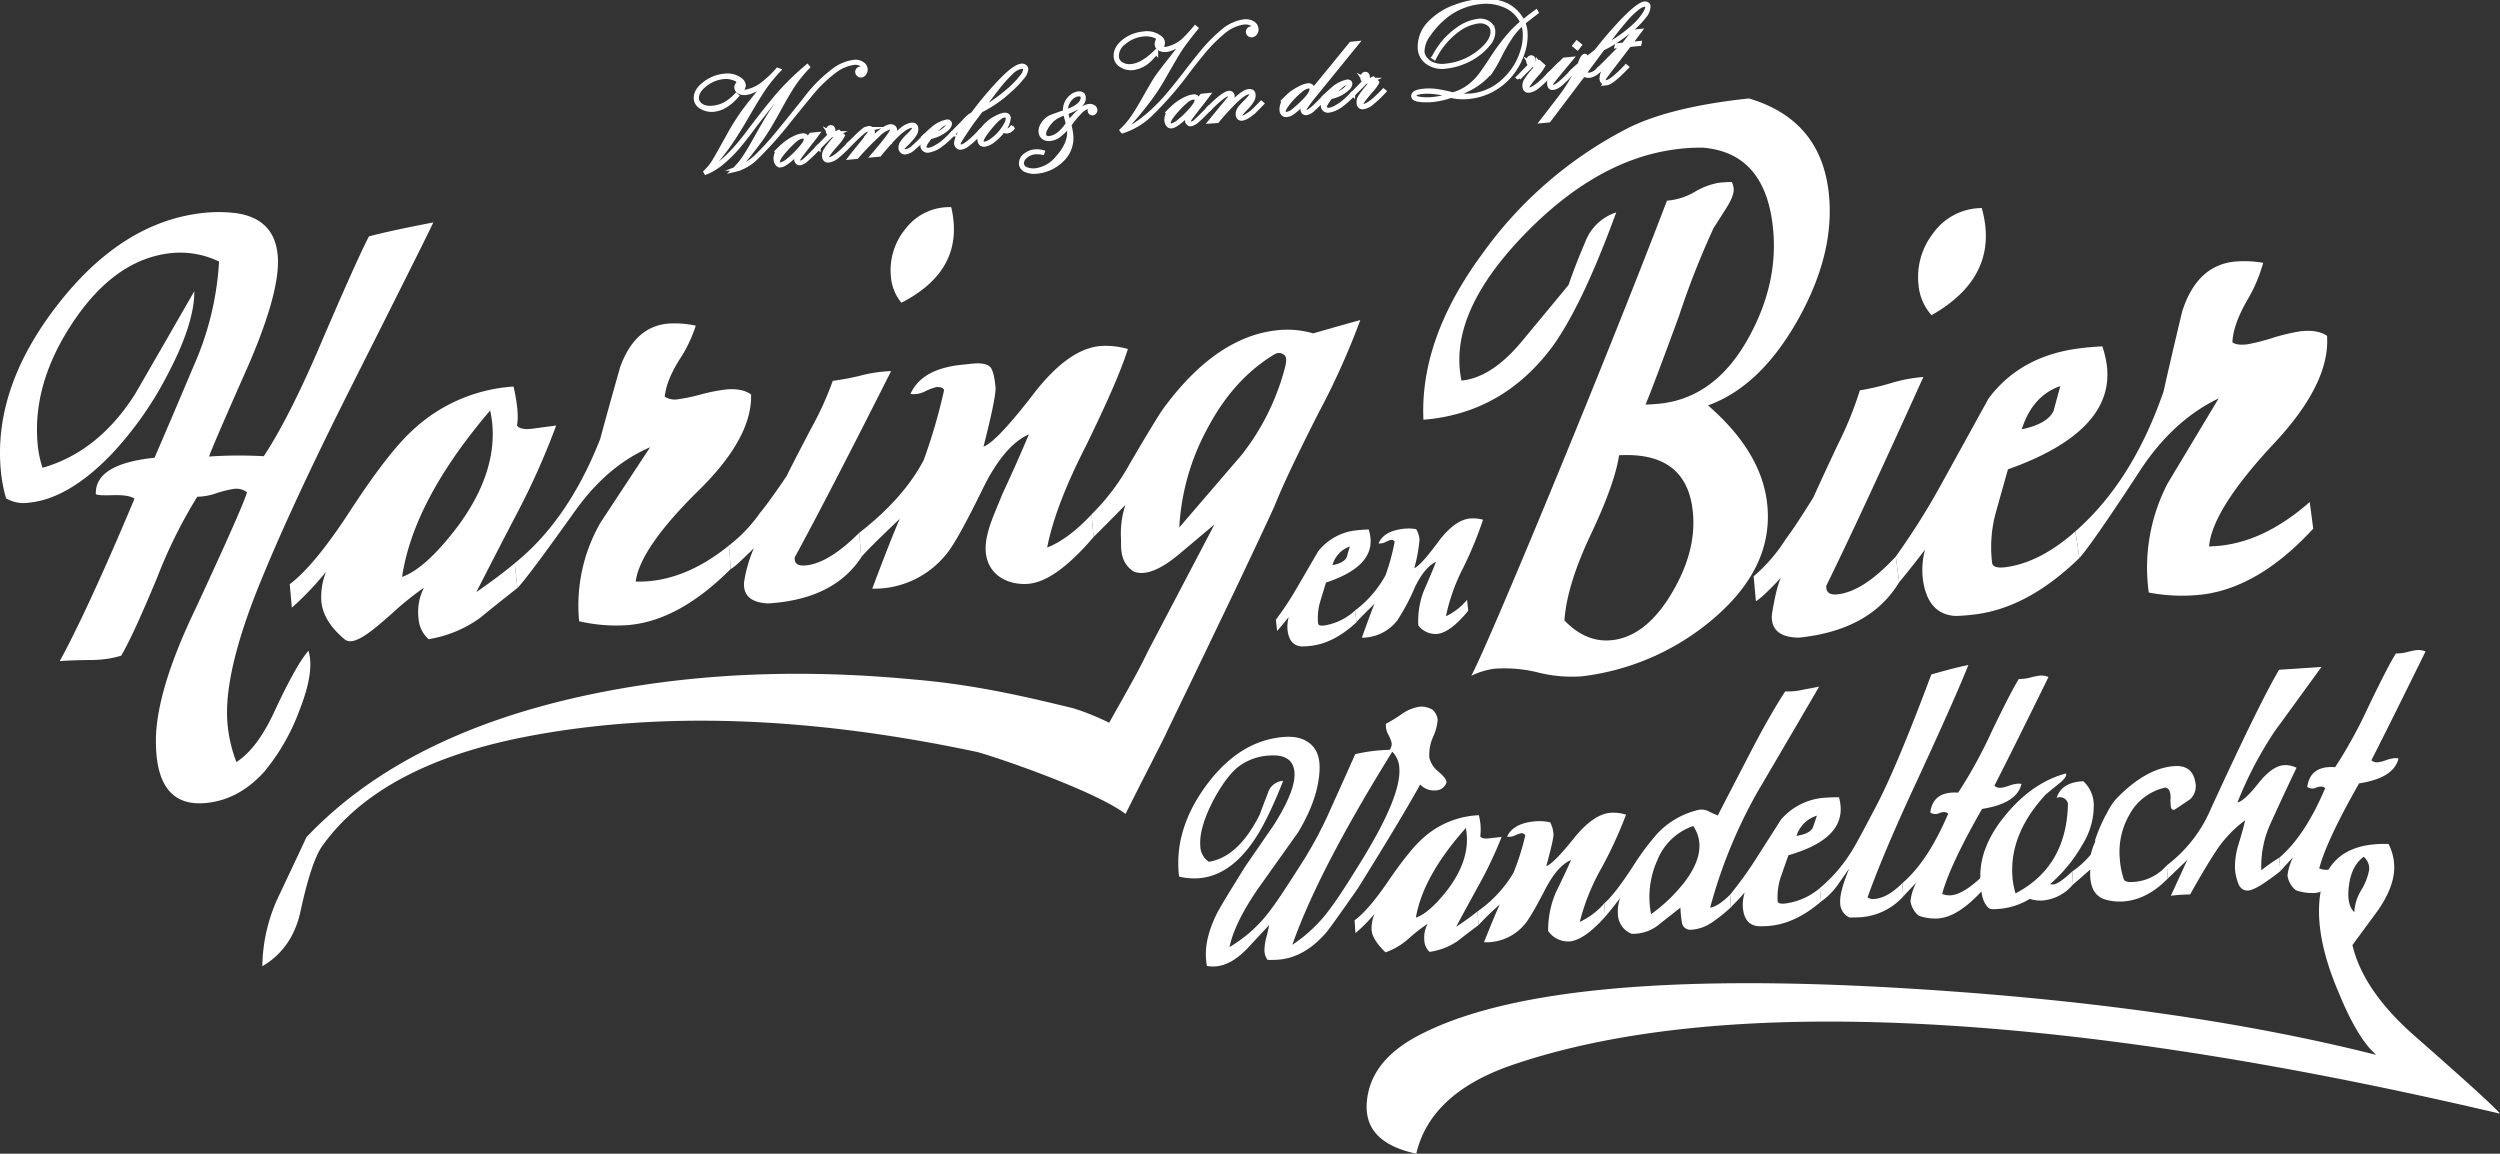
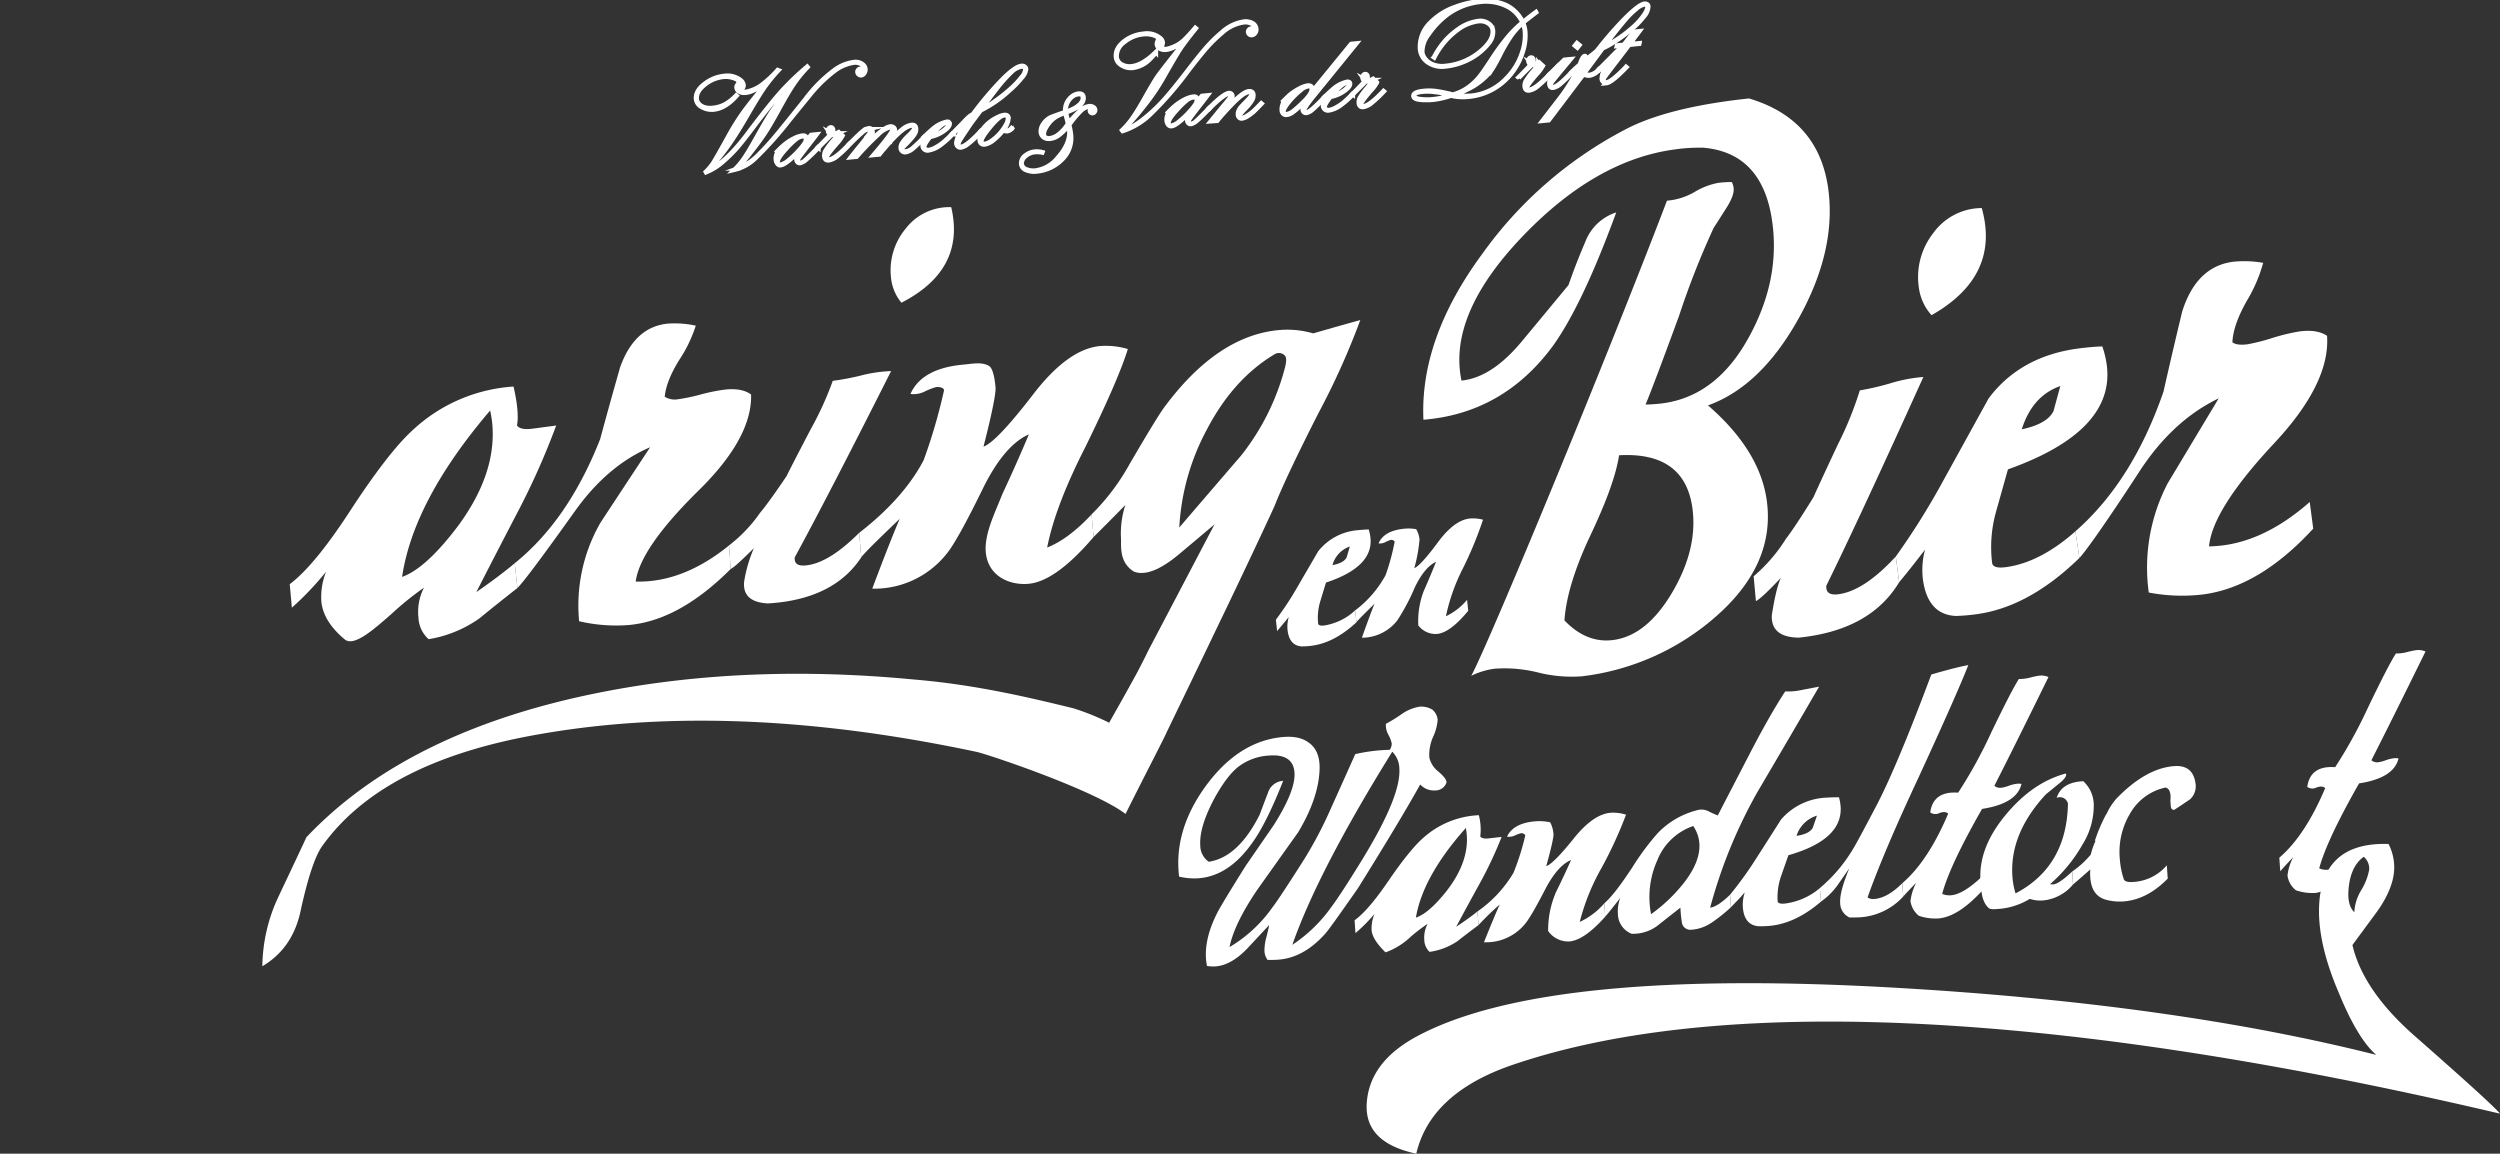
<svg xmlns="http://www.w3.org/2000/svg" viewBox="0 0 578.386 266.907">
  <rect x="0" y="0" width="578.386" height="266.907" fill="#333333" stroke="none" />
  <defs>
    <style>.a,.d,.e{fill:none;}.b{clip-path:url(#a);}.c{fill:#fff;}.d,.e{stroke:#fff;}.d{stroke-miterlimit:10;}.e{stroke-width:0.483px;}</style>
    <clipPath id="a">
      <rect class="a" width="578.386" height="266.907" />
    </clipPath>
  </defs>
  <g class="b">
    <path class="c" d="M753.683,417.44a3.575,3.575,0,0,1,1.185,2.329,11.611,11.611,0,0,1-1.05,3.914,10.177,10.177,0,0,0-.88,4.817,5.706,5.706,0,0,0,2.171,3.292c1.3,1.139,1.9,1.977,1.778,2.523a2.69,2.69,0,0,1-2.629,1.784,4.247,4.247,0,0,1-3.427-1.379q-4.5,8.106-14.428,24.034-6.9,9.875-7.546,10.485-5.008,5.615-10.949,6.02a23.835,23.835,0,0,1-2.406.041,3.819,3.819,0,0,1-.71-2.013,11.832,11.832,0,0,1,.463-3.3c.364-1.443.569-2.353.622-2.74l-5.029,5.392q-3.749,3.916-7.4,4.172a8.734,8.734,0,0,1-1.96-.106q-1.056-5.431,2.282-12.076.7-1.54,6.7-11.119,3.239-4.691,6.472-9.388,5.078-8.027,4.8-12.134c-.194-2.893-2.118-4.225-5.774-3.967a12.984,12.984,0,0,0-6.894,2.359q-2.9,2.077-6.061,7.922-3.344,6.425-3.069,10.526a4.551,4.551,0,0,0,1.972,3.773q6.821-1.047,11.77-10.9c.581-1.567,1.214-3.239,1.9-5a3.918,3.918,0,0,1,3.538-2.823q-3.917,9.9-7.17,14.364-5.439,7.71-12.521,8.185a15.007,15.007,0,0,1-4.389-.393q-1.294-10.685,6.155-20.942,7.252-9.9,16.793-11.224,4.427-.651,6.836,1.027c1.919,1.238,2.822,3.362,2.717,6.343q-.229,6.68-4.97,14.563-4.717,6.627-9.429,13.255-5.316,7.815-6.443,13.284a32.011,32.011,0,0,0,9.828-9.042q1.681-2.174,7.387-11.166a93,93,0,0,0,6.3-12.005q2.79-6.161,5.58-12.428a38.765,38.765,0,0,1,7.962-.991,2.32,2.32,0,0,0,.469-1.532,7.308,7.308,0,0,0-.763-1.948,4.472,4.472,0,0,1-.575-2.541,35.13,35.13,0,0,0,3.744-2.317,9.9,9.9,0,0,1,4.131-1.661,5.155,5.155,0,0,1,2.922.722m-15.725,33.75Q746.416,437.2,746,431.035a5.663,5.663,0,0,0-1.637-3.9q-17.171,27.654-23.124,44.687a34.455,34.455,0,0,0,9.036-8.76q2.42-3.248,7.687-11.87" transform="translate(-422.254 -253.229)" />
    <path class="c" d="M814.956,509.594a6.625,6.625,0,0,1,.786-3.726,38.085,38.085,0,0,0-4.148,3.2,16.265,16.265,0,0,1-5.61,3.415q-3.072-2.992-3.221-5.163a8.659,8.659,0,0,1,.669-3.72,38.49,38.49,0,0,1-4.4,4.43l-.206-2.969q3.169-2.279,7.763-9.012,5.008-7.332,8.144-10.069a20.537,20.537,0,0,1,12.838-5.228,13.034,13.034,0,0,1,.334,4.905c.259.44.992.587,2.212.428,1.667-.193,2.576-.288,2.728-.305a93.627,93.627,0,0,1-5.011,10.661q-2.764,5.008-5.51,10.127,3.081-2.042,4.923-3.55l.27,3.139c-1.678,1.262-3.262,2.453-4.858,3.714a15.326,15.326,0,0,1-6.477,2.5,3.882,3.882,0,0,1-1.226-2.781m5.2-11.366q5.061-6.531,4.635-12.815a14.961,14.961,0,0,0-.223-1.7q-9.919,11.107-11.559,20.736,3.028-1,7.147-6.22" transform="translate(-485.438 -292.15)" />
    <path class="c" d="M900.621,500.217l.205,3.086c-3.268,3.667-6.044,5.568-8.326,5.727a5.657,5.657,0,0,1-4.87-2.423,22.244,22.244,0,0,1,1.8-8.954q1.822-3.679,3.509-7.464-3,1.232-5.762,6.355-3.547,6.891-4.935,8.479a11.589,11.589,0,0,1-9.458,4.189c1.637-4.078,2.851-7,3.65-8.731a60.881,60.881,0,0,0-4.894,4.753l-.27-3.139a28.781,28.781,0,0,0,8.338-8.936,57.667,57.667,0,0,0,2.74-8.678,1.034,1.034,0,0,0-.951-.5,7.816,7.816,0,0,0-1.4.5,3.159,3.159,0,0,1-1.872.3c1-2.142,3.257-3.321,6.759-3.562a11.8,11.8,0,0,1,3.221.246,7.056,7.056,0,0,1,.763,2.705q.071,1.136-1.678,7.446,1.69-.563,6.548-6.636,4.444-5.457,8.443-5.732a9.989,9.989,0,0,1,3.474.452,98.161,98.161,0,0,1-5.6,12.2,50.231,50.231,0,0,0-5.111,12.609,17.032,17.032,0,0,0,5.674-4.283" transform="translate(-529.462 -291.22)" />
    <path class="c" d="M970.81,459.563a9.353,9.353,0,0,1-4.706,1.584,1.952,1.952,0,0,1-2.054-1.584,31.091,31.091,0,0,1-.358-3.532q-2.4,1.884-4.794,3.767a9.4,9.4,0,0,1-6.495,2.277,5.023,5.023,0,0,1-3.175-4.606,8.911,8.911,0,0,1,.546-3.7c-1.543,2.013-2.711,3.468-3.485,4.359l-.211-3.086c1.872-1.649,4.043-4.606,6.542-8.414a58.74,58.74,0,0,1,5.885-7.9,19.125,19.125,0,0,1,9.5-5.345,3.668,3.668,0,0,1,2.323.417,19.085,19.085,0,0,0,2.013.9q.3-.6,7.5-14.5,4.559-8.793,8.1-14.2a15.008,15.008,0,0,0,4.1-.387c1.89-.358,3.134-.592,3.743-.716q-7.093,12.181-14.193,24.245a114.239,114.239,0,0,0-11.019,26.9c1.138-.153,2.676-1.115,4.612-3.01l.194,2.911a38.278,38.278,0,0,1-4.571,3.638m-6.46-9.083q4.013-5.078,3.732-9.312a8.055,8.055,0,0,0-1.426-4.037,13.7,13.7,0,0,0-8.3,7.909,20.719,20.719,0,0,0-1.449,12.481,37.112,37.112,0,0,0,7.44-7.041" transform="translate(-574.922 -246.043)" />
    <path class="c" d="M1029.026,499.951a22.9,22.9,0,0,1-2.294.047q-3.23-.361-3.509-4.465a8.927,8.927,0,0,1,.458-3.362c-1.35,1.549-2.423,2.617-3.21,3.426l-.194-2.9a84.6,84.6,0,0,0,5.973-8.268q2.913-4.541,5.809-9.106a14.635,14.635,0,0,1,10.661-5.075c.916-.065,1.837-.088,2.752-.071a11.28,11.28,0,0,1,.375,2.148q.511,7.657-12.081,11.254c-.581,1.649-1.15,3.292-1.731,4.94a14.966,14.966,0,0,0-.763,5.668c.024.458.54.651,1.532.587a15.38,15.38,0,0,0,8.244-3.6l.264,3.128c-4.266,3.661-8.332,5.381-12.287,5.65m6.619-20.859c1.965-.287,3.221-.9,3.767-1.866l.957-2.811a7.1,7.1,0,0,0-4.723,4.676" transform="translate(-620.012 -285.716)" />
    <path class="c" d="M1082.965,450.529c-.845.065-1.8.082-2.87.082a3.684,3.684,0,0,1-2.177-3.409q-.158-2.5,2.1-7.939-.106.123-2.611,3.732a15.907,15.907,0,0,1-3.926,3.931l-.264-3.128a35.227,35.227,0,0,0,7.546-8.831q.933-1.443,5.6-10.357t12.639-30.218q5.615-1.637,8.567-2.183-2.843,7.19-11.635,26.251-8.027,17.171-11.683,27.507a2.335,2.335,0,0,0,1.52.364c2.048-.141,4.225-1.367,6.519-3.656l.211,3.086a14.783,14.783,0,0,1-9.54,4.765" transform="translate(-652.184 -238.343)" />
    <path class="c" d="M1140.421,448.035q-5.659,6.231-10.333,6.548a11.843,11.843,0,0,1-4.407-.616,5.3,5.3,0,0,1-1.948-3.427,12.159,12.159,0,0,1,1.32-4.219q-2.147,2.209-2.993,3.186l-.211-3.086q5.949-5.1,10.608-16.083c-.417-.428-1.085-.481-2.019-.152a2.037,2.037,0,0,1-2.13-.141q.686-4.982,6.454-4.565a108.173,108.173,0,0,0,7.663-13.935q4.62-9.611,6.384-12.363a10.157,10.157,0,0,0,2.728-.358,15.459,15.459,0,0,1,2.153-.434,4.286,4.286,0,0,1,1.972.334q-8.265,16.837-12.522,25.16a2.022,2.022,0,0,0,1.526.464,7.618,7.618,0,0,0,1.8-.464,8.27,8.27,0,0,1,2.03-.481,3.49,3.49,0,0,1,.921.053q-1.065,4.542-9.124,5.78-7.49,13.114-9.224,19.662a4.29,4.29,0,0,0,1.978.323c1.9-.129,4.289-1.555,7.158-4.266Z" transform="translate(-681.736 -242.091)" />
    <path class="c" d="M1184.694,481.806c.927-.064,2.365-1.1,4.418-3l.159,3.028a10.257,10.257,0,0,1-6.977,3.685,7.729,7.729,0,0,1-3.01-.37,16.135,16.135,0,0,1-6.842,2.294c-.986.071-2.212.229-2.646-.164-1.661-1.473-1.766-4.007-1.919-6.29q-.529-7.763,6.061-15.549,6.152-7.3,13.7-9.3.4.774-1.672,2.406c-1.954,1.59-2.969,2.417-3.039,2.5q-8.335,9.056-7.669,18.87a17.451,17.451,0,0,0,.728,3.967q11.846-6.2,12.128-20.777a1.9,1.9,0,0,0-2.611-1.32q1.127-3.626,6.161-3.855a7.531,7.531,0,0,1,2.417,5.228,16.97,16.97,0,0,1-2.629,9.465,34.917,34.917,0,0,1-7.469,9.113,2.686,2.686,0,0,0,.71.07" transform="translate(-709.683 -277.192)" />
    <path class="c" d="M1245.715,451.767q4.225-.282,4.853,3.914a4.108,4.108,0,0,1-1.238,3.755c-1.244.851-2.447,1.661-3.62,2.423-.528.111-.815-.211-.868-.974-.011-.229-.041-.6-.076-1.138a6.644,6.644,0,0,0,.035-1.15c-.071-1.068-.458-1.684-1.156-1.872a12.413,12.413,0,0,0-8.3,6.184,17.224,17.224,0,0,0-2.276,10.356,18.531,18.531,0,0,0,.88,4.536c.112.6.822.856,2.113.774a10.993,10.993,0,0,0,7.88-3.861l.211,3.08q-4.823,4.911-10.309,5.287a12.141,12.141,0,0,1-3.685-.323q-4.312-.968-3.925-7.077-2.817,2.482-4.008,3.48l-.153-3.028a20.5,20.5,0,0,0,4.272-3.9,17.551,17.551,0,0,1,1.156-3.286.372.372,0,0,1-.223.13,40.42,40.42,0,0,1,2.676-6.261l.006.117a13.972,13.972,0,0,1,2.282-3.6q6.847-7.112,13.478-7.569" transform="translate(-742.638 -274.524)" />
-     <path class="c" d="M1298.963,420.277c2.148-2.711,4.136-4.119,5.962-4.248a6.03,6.03,0,0,1,2.91.6q-3.019,6.284-5.908,12.674a23.632,23.632,0,0,0-2.236,11.049,38.157,38.157,0,0,1,4.161-2.922l.217,3.139c-3.632,2.84-6.091,4.366-7.388,4.459s-2.147-.692-2.564-2.347a9.982,9.982,0,0,1-.522-2.605,17.082,17.082,0,0,1,.768-5.563q1.321-4.33,1.561-5.721a27.88,27.88,0,0,0-6.947,7.463q-2.077,3.134-5.768,9.687a40.032,40.032,0,0,0-4.448.3l3.8-8.291-4.53,4.319-.2-3.075a31.988,31.988,0,0,0,10.133-12.962q11.187-24.389,15.825-32.272l9.816-.663q-10.6,14.6-10.708,14.722a87.554,87.554,0,0,0-8.737,16.646q1.584-.334,4.811-4.395" transform="translate(-776.519 -239.007)" />
    <path class="c" d="M1362.726,431.235c-3.773,4.154-7.2,8.08-10.321,8.3a11.71,11.71,0,0,1-4.4-.622,5.259,5.259,0,0,1-1.948-3.427,12.05,12.05,0,0,1,1.314-4.213c-1.432,1.473-2.417,2.594-2.987,3.239l-.217-3.139q5.967-5.1,10.609-16.089c-.411-.422-1.08-.481-2.012-.146a2.048,2.048,0,0,1-2.13-.141q.686-4.982,6.454-4.565a109.919,109.919,0,0,0,7.663-13.941q4.62-9.6,6.384-12.363a9.73,9.73,0,0,0,2.729-.358,15.9,15.9,0,0,1,2.153-.428,4.2,4.2,0,0,1,1.972.328q-8.273,16.837-12.522,25.16a2.02,2.02,0,0,0,1.52.47,7.747,7.747,0,0,0,1.807-.47,8.556,8.556,0,0,1,2.03-.481,3.77,3.77,0,0,1,.921.059q-1.065,4.541-9.124,5.774-7.49,13.132-9.224,19.662a4.191,4.191,0,0,0,1.972.328c1.9-.129,4.3-1.555,7.164-4.272Z" transform="translate(-816.836 -232.943)" />
    <path class="c" d="M1042.349,497.69a11.816,11.816,0,0,1,1.3,6.038q-.247,4.313-3.843,9.447-2.9,3.943-5.809,7.892,2.473,10.632,14.61,21.217,17.806,15.64,19.533,17.8-73.272-17.224-129.861-20.531-61.108-3.556-98.681,9.271-18.9,6.5-22.185,20.513-11.988-2.543-11.465-11.565.563-9.637,11.612-15.578Q847.288,526.222,929.1,531q63.766,3.714,110.4,15.484-4.312-3.749-8.631-14.287-5.078-11.811-4.559-20.63.836-14.355,16.03-13.877m-7.909,15.79a10.879,10.879,0,0,1,1.631-5.152,13.887,13.887,0,0,0,1.819-4.729,3.679,3.679,0,0,0-1.261-2.951q-3.221,2.28-3.556,8.021-.194,3.283,1.367,4.811" transform="translate(-489.751 -302.432)" />
-     <path class="c" d="M48.381,181.628a102.1,102.1,0,0,1,12.645-.076q5.748-8.731,12.733-24.961,8.722-20.366,11.6-25.9,4.735-1.268,14.886-3.227-.51,1.312-19.844,39.712-12.709,25.375-19.633,42.217-9.2,22.117-8.133,34.032a32.369,32.369,0,0,0,2.06,8.878q4.973-3.186,9.024-12.187,4.964-10.562,7.645-13.543,1.47,4.727-2.047,13.672a48.485,48.485,0,0,1-8.109,14.217q-5.941,6.645-13.678,7.329-11.715,1.047-11.454-15,.247-11.4,9.136-29.9,11.133-23.966,11.923-26.991a3.986,3.986,0,0,0-3.022-.787,25.691,25.691,0,0,0-4.025.992,14.149,14.149,0,0,1-4.454.822,114.105,114.105,0,0,0-9.294,18.747q-5.545,13.352-8.3,18.025a23.531,23.531,0,0,1-6.443.992q-5.263.044-7.774.276,6.521-11.961,17.3-37.588-1.346-.933-5.029-.81t-3.925-.288q-.2-6.936,13.589-8.379,4.532-10.518,9.059-21.252a69.011,69.011,0,0,0,5.862-24.133,20.572,20.572,0,0,0-10.726-1.989Q27,135.688,17.218,150.055T8.7,178.636a24.79,24.79,0,0,0,1.132,5.592q12.947-3.688,21.44-17.092,6.944-12.005,13.689-23.77.026,7.367-5.909,18.759a81.585,81.585,0,0,1-13.272,18.987Q15.751,191.5,6.551,192.313A7.941,7.941,0,0,1,1.405,191.3a34.592,34.592,0,0,1-1.232-6.63Q-1.535,165.428,13.6,146.159t34.167-20.965a33.169,33.169,0,0,1,6.337.064q9.356,1.065,10.145,9.846.713,7.948-6.619,25.043-8.942,20.191-9.253,21.481" transform="translate(0 -76.005)" />
    <path class="c" d="M200.64,281.342a12.136,12.136,0,0,1,1.285-6.853,68.2,68.2,0,0,0-7.475,6.038c-4.037,3.526-8.7,7.745-10.878,5.914-3.708-3.1-5.152-6.131-5.392-8.784a15.855,15.855,0,0,1,1.08-6.842,70.744,70.744,0,0,1-7.9,8.3l-.493-5.439q5.73-4.3,13.889-16.834,8.889-13.642,14.546-18.794a37.724,37.724,0,0,1,23.341-10.092q1.373,5.994.8,8.989c.5.8,1.848,1.033,4.072.692q4.576-.616,4.993-.657a170.746,170.746,0,0,1-8.772,19.751q-4.858,9.294-9.7,18.782,5.554-3.864,8.889-6.689l.616,5.738c-3.022,2.377-5.873,4.636-8.754,7a28.085,28.085,0,0,1-11.788,4.841,7.052,7.052,0,0,1-2.353-5.058m9.083-21.041q9.021-12.181,8-23.693a27.058,27.058,0,0,0-.493-3.116q-17.743,20.771-20.378,38.5,5.518-1.962,12.867-11.688" transform="translate(-103.835 -138.525)" />
    <path class="c" d="M317.432,234.163C309.94,244.672,305.574,250.5,304.16,251.9l-.622-5.738q12.392-9.963,19.78-28.751,2.209-8.2,4.624-16.64,3.371-9.365,11.119-10.051a22.759,22.759,0,0,1,6.366.481,31.738,31.738,0,0,1-3.825,7.933q-3.036,4.9-3.351,8.514a4.461,4.461,0,0,0,3.21.557,42.166,42.166,0,0,0,5.175-1.1,42.073,42.073,0,0,1,5.8-1.144q3.767-.334,5.791,1.168.273,10.1-12.328,22.385-13.369,13.211-14.37,20.889c7.188.2,14.393-2.517,21.6-8.361l.381,5.451c-7.874,7.863-15.661,12.251-23.605,12.967a37.467,37.467,0,0,1-11.465-.88,38.422,38.422,0,0,1,4.923-22.778q5.747-8.739,11.506-17.473-9.946,4.269-17.433,14.839" transform="translate(-184.457 -115.857)" />
    <path class="c" d="M447.629,205.057c3.626-.317,7.745-2.9,12.4-7.528l.5,5.65c-4.336,6.566-11.536,10.057-21.6,10.673q-5.932-.317-5.51-4.993a31.943,31.943,0,0,1,2.259-7.787c-2.845,2.781-4.553,4.442-5.369,4.8l-.381-5.451a33.658,33.658,0,0,0,7.135-7.475q2.095-2.509,6.19-8.567,1.065-2.209,5.568-10.82a75.606,75.606,0,0,0,5.111-11.207,58.985,58.985,0,0,0,6.425-1.209,32.436,32.436,0,0,1,7.071-1.05q-14.681,29.124-22.291,43.085-.229,2.13,2.488,1.878m22.185-60.776a10.794,10.794,0,0,1-2.435-6.108,15.007,15.007,0,0,1,3.439-11.055,12.682,12.682,0,0,1,10.52-4.946q3.389,14.461-11.524,22.109" transform="translate(-261.265 -74.242)" />
    <path class="c" d="M560.433,242.929l.464,5.228q-8.775,10.271-15.051,10.826c-3.344.305-7.276-.892-9.024-4.248-2.517-4.847.78-10.954,2.957-16.493q3.187-6.812,6.144-13.824Q540.44,226.8,535.6,236.293q-6.231,12.789-8.713,15.749a21.355,21.355,0,0,1-17.2,8.068q4.26-11.336,6.36-16.165c-5.181,4.958-8.15,7.863-8.9,8.907l-.5-5.645c6.959-5.392,11.929-11.078,14.933-16.828a128.041,128.041,0,0,0,4.683-16.013c.182-.792-1.068-.956-1.766-.9a15.053,15.053,0,0,0-2.547.968,5.663,5.663,0,0,1-3.421.622q2.632-5.924,12.251-6.783c2.06-.188,4.289-.687,5.926.311.98.593,1.344,3.251,1.5,4.929q.185,2.095-2.781,13.736,3.071-1.117,11.747-12.427,7.948-10.2,15.262-10.849a18.016,18.016,0,0,1,6.384.692q-2.121,6.936-9.781,22.584-7.006,13.7-8.883,23.341,4.894-1.91,10.28-7.663" transform="translate(-307.887 -123.918)" />
    <path class="c" d="M910.71,77.4a4.6,4.6,0,0,1,.411,1.344c.141,1.067-.37,2.528-1.514,4.389-1.924,3.046-2.957,4.647-3.086,4.823a191,191,0,0,0-8.015,20.36q-5.818,15.886-7.757,20.554a36.29,36.29,0,0,0,3.913-.281q12.577-1.655,20.061-15.438,7.12-13.026,5.369-26.286-2.13-16.239-16.013-17.421a40.882,40.882,0,0,0-6.46.387Q879.1,72.266,862.051,90.212t-13.895,33.111q6.892-.677,13.73-8.789,5.422-6.522,11.031-13.314,1.681-4.867,3.908-10.051a11.371,11.371,0,0,1,7.135-6.753q-7.86,21.5-14.745,31.016-11.459,15.455-29.86,16.952-.845-18.721,13.554-38.292a94.13,94.13,0,0,1,32.953-28.756q9.778-5.246,28.81-7.288,16.212,4.832,18.36,21.065,1.857,14.169-6.883,29.86t-20.953,20.091q12.076,10.491,13.613,22.155,1.9,14.4-11.3,26.258a57.207,57.207,0,0,1-31.5,14.264,31.756,31.756,0,0,1-10.11-.88,32.113,32.113,0,0,0-10.122-.875,17.541,17.541,0,0,0-5.357,1.637C854.3,184.6,881.753,118.271,895.7,81.7a15.038,15.038,0,0,0,6.366-2,16.65,16.65,0,0,1,5.422-2.107,24.436,24.436,0,0,1,3.227-.2M884.623,140.6q-.994,6.61-6.542,18.33t-6.1,19.88q5.122,5.342,11.3,4.53,7.771-1.03,13.66-11.055t4.659-19.351q-1.742-13.176-16.975-12.334" transform="translate(-510.039 -35.274)" />
    <path class="c" d="M1053.782,212.04q5.949-.783,13.266-8.725l.786,5.943q-6.681,11.116-23.195,12.821-6.513-.069-6.267-5.216,1.012-6.407,2.118-8.649-4.488,4.771-5.8,5.416l-.523-5.744a37.68,37.68,0,0,0,7.464-8.661c1.449-1.9,3.591-5.128,6.4-9.681q1.074-2.465,5.609-12.135a81.659,81.659,0,0,0,5.093-12.533,60.986,60.986,0,0,0,7-1.619,35.679,35.679,0,0,1,7.7-1.484q-14.76,32.643-22.461,48.307-.168,2.35,2.811,1.96m21.54-64.561a11.861,11.861,0,0,1-2.963-6.583,16.477,16.477,0,0,1,3.268-12.287,13.908,13.908,0,0,1,11.313-5.914q4.392,15.7-11.618,24.784" transform="translate(-628.452 -74.56)" />
    <path class="c" d="M1136.494,266.255c-1.526.205-3.063.329-4.6.381q-6.557-.308-7.639-8.531a18.153,18.153,0,0,1,.5-6.813q-3.776,4.921-5.985,7.534l-.78-5.944a167.5,167.5,0,0,0,10.949-17.492q5.255-9.523,10.509-19.058,7.314-9.8,20.8-11.577c1.831-.246,3.673-.405,5.522-.493a22.823,22.823,0,0,1,1.027,4.278q2.016,15.323-22.86,24.18-1.426,5.06-2.852,10.145a30.4,30.4,0,0,0-.81,11.494q.185,1.374,3.156.986c5.175-.687,10.562-3.374,16.113-8.291l.927,6.161c-8.109,7.886-16.054,12-23.975,13.038m10.638-42.8q5.88-1.241,7.346-4.219l1.567-5.785q-6.452,2.244-8.913,10" transform="translate(-679.39 -124.129)" />
    <path class="c" d="M1238.613,202.837c-7.74,11.87-12.287,18.248-13.777,19.844l-.933-6.161c8.754-7.669,15.567-18.371,20.39-32.342q2.051-9.1,4.307-18.471,3.274-10.421,11.735-11.548a24.989,24.989,0,0,1,7.012.241,34.779,34.779,0,0,1-3.832,8.878q-3.116,5.527-3.286,9.5c.687.528,1.872.687,3.55.458a46.527,46.527,0,0,0,5.627-1.432,46.065,46.065,0,0,1,6.308-1.531q4.11-.546,6.413,1.015.766,11.072-12.5,25.137-14.056,15.112-14.8,23.576,11.837-.176,23.294-10.274l.81,6.167q-12.4,13.492-25.43,15.215a40.827,40.827,0,0,1-12.621-.434,42.238,42.238,0,0,1,4.348-25.218l11.829-19.7q-10.72,5.131-18.448,17.08" transform="translate(-743.753 -93.591)" />
    <path class="c" d="M760.392,339.174a17.7,17.7,0,0,1-2.019.117q-2.878-.194-3.268-3.82a7.841,7.841,0,0,1,.287-2.987c-1.144,1.414-2.042,2.494-2.7,3.251l-.288-2.617a73.426,73.426,0,0,0,4.987-7.575c1.6-2.758,3.2-5.5,4.811-8.267a12.963,12.963,0,0,1,9.259-4.876c.8-.088,1.608-.135,2.423-.164a10.076,10.076,0,0,1,.4,1.889q.739,6.76-10.286,10.4c-.446,1.473-.9,2.951-1.349,4.424a13.09,13.09,0,0,0-.469,5.04c.041.4.5.569,1.367.469a13.6,13.6,0,0,0,7.17-3.474l.346,2.711c-3.65,3.386-7.176,5.1-10.673,5.48m5.111-18.688q2.6-.484,3.274-1.778l.739-2.529a6.29,6.29,0,0,0-4.013,4.307" transform="translate(-457.226 -189.743)" />
    <path class="c" d="M825.008,324.54l.27,2.523q-4.137,5.026-7.158,5.357a5.014,5.014,0,0,1-4.395-1.972A19.465,19.465,0,0,1,815,322.463c.98-2.206,1.919-4.448,2.834-6.724q-2.623,1.2-4.876,5.827a48.645,48.645,0,0,1-4.055,7.675,10.321,10.321,0,0,1-8.226,4.055q1.954-5.51,2.922-7.863c-2.453,2.441-3.814,3.762-4.172,4.278L799.085,327a25.411,25.411,0,0,0,7.065-8.156,51.846,51.846,0,0,0,2.112-7.774.938.938,0,0,0-.862-.411,6.551,6.551,0,0,0-1.215.487,2.793,2.793,0,0,1-1.655.335q1.223-2.9,5.85-3.392a10.244,10.244,0,0,1,2.863.1,6.065,6.065,0,0,1,.769,2.359A35.367,35.367,0,0,1,812.8,317.2q1.461-.555,5.55-6.1,3.732-4.99,7.264-5.375A8.851,8.851,0,0,1,828.7,306a87.114,87.114,0,0,1-4.518,10.99,44.425,44.425,0,0,0-4.066,11.342,14.38,14.38,0,0,0,4.888-3.79" transform="translate(-485.596 -185.761)" />
    <path class="c" d="M342.3,278.553c-11.559-2.828-23.271-5.521-37.042-6.666Q267.5,268.3,234.487,274.58q-45.864,8.722-69.6,33.838-.44,1.03-6.543,13.924a38.689,38.689,0,0,0-3.632,15.9q7.129-4.207,8.913-13.108,2.552-11.574,5.087-14.909,13.537-18.729,47.486-25.189,45.864-8.722,103.985,3.661c4.2,1.115,27.079,8.9,34.231,14.305,4.084-8.191,9.546-18.723,9.447-18.765q6.292-12.982,12.4-25.747c4.624-9.546,11.87-24.972,12.686-26.874q2.579-6.557,10.1-21.346a172.677,172.677,0,0,0,9.676-21.522q-3.5.95-10.9,3.08a21.318,21.318,0,0,0-7.868-.769q-14.426,1.276-26.827,18.2-1.875,2.693-7.722,12.7a50.907,50.907,0,0,1-8.854,11.747l.463,5.228q2.13-2.086,7.352-7.4a21.447,21.447,0,0,0-1.021,7.47c.153,1.672-.616,5.732,3.028,7.945,3.339,1.279,7.645-1.661,10.785-4.336q3.917-3.292,7.839-6.6l-15.285,29.126c-2.136,4.4-3.18,6.2-5.181,9.817-.968,1.754-2.858,5.052-3.9,6.953a57.272,57.272,0,0,0-8.338-3.362m38.872-58.47q-7.068,8.211-14.317,16.658a53.818,53.818,0,0,1,6.4-22.7q6.117-11.715,15.731-17.427a1.869,1.869,0,0,1,2.347.428c.323.393.328,1.238.017,2.529a55.089,55.089,0,0,1-10.18,20.513" transform="translate(-94.015 -114.698)" />
    <path class="c" d="M412.657,61.955a12.635,12.635,0,0,0,1.751-2.1q.628-.981,3.464-6.094a56.51,56.51,0,0,1,3.426-5.518q1.583-2.2,5.672-7.142l-.068-.057q-2.939,2.424-5.013,2.628a2.38,2.38,0,0,1-1.45-.256,1.2,1.2,0,0,1-.659-.962.74.74,0,0,1,.03-.362,5.037,5.037,0,0,1,.41-.654.455.455,0,0,0,.068-.3c-.033-.333-.431-.623-1.2-.878a5.455,5.455,0,0,0-2.28-.267,8.12,8.12,0,0,0-4.287,1.741q-2.091,1.632-1.915,3.406a1.857,1.857,0,0,0,.5,1.064,2.687,2.687,0,0,0,1.145.749,4.557,4.557,0,0,0,2.048.178,7.438,7.438,0,0,0,2.811-.818,11.17,11.17,0,0,0,2.608-2.063l.118.1q-2.612,2.935-5.287,3.2a4.507,4.507,0,0,1-2.791-.574,2.4,2.4,0,0,1-1.352-1.822q-.211-2.09,2.428-3.9a8.773,8.773,0,0,1,4.151-1.519,5.006,5.006,0,0,1,3.693.934,1.811,1.811,0,0,1,.764,1.242,1.234,1.234,0,0,1-.305.8.655.655,0,0,0-.176.411c.026.268.3.377.816.325a8.879,8.879,0,0,0,4.267-1.959,24.324,24.324,0,0,0,3.26-3.114l.2.073a37.664,37.664,0,0,0-3.35,4.12q-1.329,1.935-3.969,6.493-2.508,4.322-4.407,6.983a58.889,58.889,0,0,1-4.593,5.587l.036.06q4.4-2.074,9.735-9.4,4.7-6.182,7.18-8.945a62.077,62.077,0,0,1,6.012-5.759l.107.131a29.413,29.413,0,0,0-3.115,3.78q-1.317,1.918-3.392,5.71-2.054,3.744-3.254,5.6t-3.37,4.608a28.909,28.909,0,0,1-3.245,3.674l.043.106a13.274,13.274,0,0,0,5.169-3.456q1.762-1.751,3.529-3.847t7.044-8.7A33.234,33.234,0,0,1,442.6,38.26a9.717,9.717,0,0,1,4.294-1.718,2.7,2.7,0,0,1,2.08.506,1.585,1.585,0,0,1,.653,1.09,1.461,1.461,0,0,1-.257.984,1,1,0,0,1-.732.508.766.766,0,0,1-.586-.2.8.8,0,0,1-.308-.545.68.68,0,0,1,.18-.539.786.786,0,0,1,.531-.27,1.077,1.077,0,0,1,.747.315.241.241,0,0,0,.062.007c.1-.02.136-.147.113-.388a1.317,1.317,0,0,0-.794-1,2.733,2.733,0,0,0-1.616-.311,9.777,9.777,0,0,0-4.277,1.748,32.745,32.745,0,0,0-6.261,6.163q-.478.551-4.5,5.515a82.954,82.954,0,0,1-7.725,8.645,10.371,10.371,0,0,1-4.968,2.737,16.568,16.568,0,0,0,2.176-2.545q.979-1.4,2.545-4.188,2.441-4.362,3.508-6.045t3.288-4.652q1.429-1.905,3.973-4.961l-.064-.024a38.431,38.431,0,0,0-4.832,4.825q-2.72,3.134-6.816,8.592-2.043,2.707-3.329,4.155a30.215,30.215,0,0,1-2.9,2.838,13.73,13.73,0,0,1-4.056,2.576Z" transform="translate(-249.392 -22.192)" />
    <path class="d" d="M412.657,61.955a12.635,12.635,0,0,0,1.751-2.1q.628-.981,3.464-6.094a56.51,56.51,0,0,1,3.426-5.518q1.583-2.2,5.672-7.142l-.068-.057q-2.939,2.424-5.013,2.628a2.38,2.38,0,0,1-1.45-.256,1.2,1.2,0,0,1-.659-.962.74.74,0,0,1,.03-.362,5.037,5.037,0,0,1,.41-.654.455.455,0,0,0,.068-.3c-.033-.333-.431-.623-1.2-.878a5.455,5.455,0,0,0-2.28-.267,8.12,8.12,0,0,0-4.287,1.741q-2.091,1.632-1.915,3.406a1.857,1.857,0,0,0,.5,1.064,2.687,2.687,0,0,0,1.145.749,4.557,4.557,0,0,0,2.048.178,7.438,7.438,0,0,0,2.811-.818,11.17,11.17,0,0,0,2.608-2.063l.118.1q-2.612,2.935-5.287,3.2a4.507,4.507,0,0,1-2.791-.574,2.4,2.4,0,0,1-1.352-1.822q-.211-2.09,2.428-3.9a8.773,8.773,0,0,1,4.151-1.519,5.006,5.006,0,0,1,3.693.934,1.811,1.811,0,0,1,.764,1.242,1.234,1.234,0,0,1-.305.8.655.655,0,0,0-.176.411c.026.268.3.377.816.325a8.879,8.879,0,0,0,4.267-1.959,24.324,24.324,0,0,0,3.26-3.114l.2.073a37.664,37.664,0,0,0-3.35,4.12q-1.329,1.935-3.969,6.493-2.508,4.322-4.407,6.983a58.889,58.889,0,0,1-4.593,5.587l.036.06q4.4-2.074,9.735-9.4,4.7-6.182,7.18-8.945a62.077,62.077,0,0,1,6.012-5.759l.107.131a29.413,29.413,0,0,0-3.115,3.78q-1.317,1.918-3.392,5.71-2.054,3.744-3.254,5.6t-3.37,4.608a28.909,28.909,0,0,1-3.245,3.674l.043.106a13.274,13.274,0,0,0,5.169-3.456q1.762-1.751,3.529-3.847t7.044-8.7A33.234,33.234,0,0,1,442.6,38.26a9.717,9.717,0,0,1,4.294-1.718,2.7,2.7,0,0,1,2.08.506,1.585,1.585,0,0,1,.653,1.09,1.461,1.461,0,0,1-.257.984,1,1,0,0,1-.732.508.766.766,0,0,1-.586-.2.8.8,0,0,1-.308-.545.68.68,0,0,1,.18-.539.786.786,0,0,1,.531-.27,1.077,1.077,0,0,1,.747.315.241.241,0,0,0,.062.007c.1-.02.136-.147.113-.388a1.317,1.317,0,0,0-.794-1,2.733,2.733,0,0,0-1.616-.311,9.777,9.777,0,0,0-4.277,1.748,32.745,32.745,0,0,0-6.261,6.163q-.478.551-4.5,5.515a82.954,82.954,0,0,1-7.725,8.645,10.371,10.371,0,0,1-4.968,2.737,16.568,16.568,0,0,0,2.176-2.545q.979-1.4,2.545-4.188,2.441-4.362,3.508-6.045t3.288-4.652q1.429-1.905,3.973-4.961l-.064-.024a38.431,38.431,0,0,0-4.832,4.825q-2.72,3.134-6.816,8.592-2.043,2.707-3.329,4.155a30.215,30.215,0,0,1-2.9,2.838,13.73,13.73,0,0,1-4.056,2.576Z" transform="translate(-249.392 -22.192)" />
    <path class="c" d="M412.436,61.917a12.721,12.721,0,0,0,1.759-2.122q.63-.989,3.478-6.145a56.868,56.868,0,0,1,3.44-5.565q1.589-2.219,5.7-7.2l-.069-.058q-2.951,2.444-5.035,2.65a2.388,2.388,0,0,1-1.457-.259,1.213,1.213,0,0,1-.662-.971.747.747,0,0,1,.03-.365,5.053,5.053,0,0,1,.411-.66.458.458,0,0,0,.068-.306c-.033-.336-.433-.629-1.2-.886a5.462,5.462,0,0,0-2.29-.27,8.134,8.134,0,0,0-4.306,1.755q-2.1,1.646-1.923,3.434a1.875,1.875,0,0,0,.506,1.073,2.7,2.7,0,0,0,1.15.755,4.55,4.55,0,0,0,2.057.18,7.442,7.442,0,0,0,2.823-.824,11.209,11.209,0,0,0,2.619-2.08l.119.1q-2.623,2.961-5.31,3.229a4.515,4.515,0,0,1-2.8-.58,2.428,2.428,0,0,1-1.359-1.838q-.212-2.107,2.438-3.934a8.8,8.8,0,0,1,4.169-1.53,5.017,5.017,0,0,1,3.711.943,1.83,1.83,0,0,1,.768,1.253,1.248,1.248,0,0,1-.306.805.657.657,0,0,0-.177.414c.027.27.3.381.82.328a8.884,8.884,0,0,0,4.286-1.975,24.471,24.471,0,0,0,3.274-3.139l.2.074a37.9,37.9,0,0,0-3.364,4.154Q424.653,44.307,422,48.9q-2.518,4.358-4.424,7.041a59.262,59.262,0,0,1-4.612,5.633l.037.06q4.422-2.089,9.776-9.48,4.717-6.235,7.21-9.021a62.319,62.319,0,0,1,6.037-5.806l.108.132a29.639,29.639,0,0,0-3.129,3.811q-1.322,1.934-3.405,5.759-2.062,3.774-3.267,5.651t-3.384,4.647a29.164,29.164,0,0,1-3.258,3.7l.043.107a13.32,13.32,0,0,0,5.191-3.484q1.769-1.765,3.543-3.879t7.073-8.769a33.4,33.4,0,0,1,6.963-6.979,9.725,9.725,0,0,1,4.313-1.732,2.7,2.7,0,0,1,2.089.511,1.6,1.6,0,0,1,.656,1.1,1.477,1.477,0,0,1-.258.992,1.007,1.007,0,0,1-.736.513.767.767,0,0,1-.589-.2.806.806,0,0,1-.309-.55.685.685,0,0,1,.181-.543.785.785,0,0,1,.533-.273,1.081,1.081,0,0,1,.75.318.227.227,0,0,0,.062.007c.1-.02.136-.148.113-.392a1.33,1.33,0,0,0-.8-1.013,2.74,2.74,0,0,0-1.624-.314,9.794,9.794,0,0,0-4.3,1.761,32.941,32.941,0,0,0-6.287,6.215q-.48.555-4.515,5.561a83.482,83.482,0,0,1-7.757,8.716,10.4,10.4,0,0,1-4.989,2.759,16.685,16.685,0,0,0,2.185-2.566q.983-1.415,2.555-4.224,2.45-4.4,3.522-6.1t3.3-4.691q1.435-1.922,3.989-5l-.065-.025a38.674,38.674,0,0,0-4.853,4.865q-2.732,3.161-6.844,8.665-2.052,2.729-3.343,4.189a30.4,30.4,0,0,1-2.908,2.862,13.777,13.777,0,0,1-4.074,2.6Z" transform="translate(-249.249 -22.043)" />
    <path class="e" d="M412.436,61.917a12.721,12.721,0,0,0,1.759-2.122q.63-.989,3.478-6.145a56.868,56.868,0,0,1,3.44-5.565q1.589-2.219,5.7-7.2l-.069-.058q-2.951,2.444-5.035,2.65a2.388,2.388,0,0,1-1.457-.259,1.213,1.213,0,0,1-.662-.971.747.747,0,0,1,.03-.365,5.053,5.053,0,0,1,.411-.66.458.458,0,0,0,.068-.306c-.033-.336-.433-.629-1.2-.886a5.462,5.462,0,0,0-2.29-.27,8.134,8.134,0,0,0-4.306,1.755q-2.1,1.646-1.923,3.434a1.875,1.875,0,0,0,.506,1.073,2.7,2.7,0,0,0,1.15.755,4.55,4.55,0,0,0,2.057.18,7.442,7.442,0,0,0,2.823-.824,11.209,11.209,0,0,0,2.619-2.08l.119.1q-2.623,2.961-5.31,3.229a4.515,4.515,0,0,1-2.8-.58,2.428,2.428,0,0,1-1.359-1.838q-.212-2.107,2.438-3.934a8.8,8.8,0,0,1,4.169-1.53,5.017,5.017,0,0,1,3.711.943,1.83,1.83,0,0,1,.768,1.253,1.248,1.248,0,0,1-.306.805.657.657,0,0,0-.177.414c.027.27.3.381.82.328a8.884,8.884,0,0,0,4.286-1.975,24.471,24.471,0,0,0,3.274-3.139l.2.074a37.9,37.9,0,0,0-3.364,4.154Q424.653,44.307,422,48.9q-2.518,4.358-4.424,7.041a59.262,59.262,0,0,1-4.612,5.633l.037.06q4.422-2.089,9.776-9.48,4.717-6.235,7.21-9.021a62.319,62.319,0,0,1,6.037-5.806l.108.132a29.639,29.639,0,0,0-3.129,3.811q-1.322,1.934-3.405,5.759-2.062,3.774-3.267,5.651t-3.384,4.647a29.164,29.164,0,0,1-3.258,3.7l.043.107a13.32,13.32,0,0,0,5.191-3.484q1.769-1.765,3.543-3.879t7.073-8.769a33.4,33.4,0,0,1,6.963-6.979,9.725,9.725,0,0,1,4.313-1.732,2.7,2.7,0,0,1,2.089.511,1.6,1.6,0,0,1,.656,1.1,1.477,1.477,0,0,1-.258.992,1.007,1.007,0,0,1-.736.513.767.767,0,0,1-.589-.2.806.806,0,0,1-.309-.55.685.685,0,0,1,.181-.543.785.785,0,0,1,.533-.273,1.081,1.081,0,0,1,.75.318.227.227,0,0,0,.062.007c.1-.02.136-.148.113-.392a1.33,1.33,0,0,0-.8-1.013,2.74,2.74,0,0,0-1.624-.314,9.794,9.794,0,0,0-4.3,1.761,32.941,32.941,0,0,0-6.287,6.215q-.48.555-4.515,5.561a83.482,83.482,0,0,1-7.757,8.716,10.4,10.4,0,0,1-4.989,2.759,16.685,16.685,0,0,0,2.185-2.566q.983-1.415,2.555-4.224,2.45-4.4,3.522-6.1t3.3-4.691q1.435-1.922,3.989-5l-.065-.025a38.674,38.674,0,0,0-4.853,4.865q-2.732,3.161-6.844,8.665-2.052,2.729-3.343,4.189a30.4,30.4,0,0,1-2.908,2.862,13.777,13.777,0,0,1-4.074,2.6Z" transform="translate(-249.249 -22.043)" />
    <path class="c" d="M463.613,79.676a3.163,3.163,0,0,0-1.528.716,18.661,18.661,0,0,0-2.254,2.2q-2,2.174-1.913,3.058c.04.392.269.569.694.526a4.147,4.147,0,0,0,1.791-.984,20.2,20.2,0,0,0,2.463-2.37,11.333,11.333,0,0,0,1.269-1.607,1.755,1.755,0,0,0,.279-1.053q-.055-.543-.8-.485M457.9,83.236l-.118-.1q1.051-1.07,1.56-1.482a11.549,11.549,0,0,1,2.238-1.49,6.122,6.122,0,0,1,2.053-.694q.9-.089.979.7a2.437,2.437,0,0,1-.007.415l1.014-1.268,1.345-.134q-.634.854-2.291,2.975-1.591,2.054-1.844,2.449a1.114,1.114,0,0,0-.228.694c.036.342.242.5.623.459a1.955,1.955,0,0,0,.959-.53q.574-.492,2.4-2.35l.437-.47.2-.209.122.1a38.792,38.792,0,0,1-2.808,2.739,3.172,3.172,0,0,1-1.448.819.7.7,0,0,1-.574-.193.882.882,0,0,1-.289-.594,3.308,3.308,0,0,1,.505-1.726l-.067-.039q-2.911,2.927-4.037,3.037a.866.866,0,0,1-.782-.314A1.786,1.786,0,0,1,457.453,85a2.946,2.946,0,0,1,.447-1.765" transform="translate(-277.983 -48.117)" />
    <path class="d" d="M463.613,79.676a3.163,3.163,0,0,0-1.528.716,18.661,18.661,0,0,0-2.254,2.2q-2,2.174-1.913,3.058c.04.392.269.569.694.526a4.147,4.147,0,0,0,1.791-.984,20.2,20.2,0,0,0,2.463-2.37,11.333,11.333,0,0,0,1.269-1.607,1.755,1.755,0,0,0,.279-1.053q-.055-.543-.8-.485M457.9,83.236l-.118-.1q1.051-1.07,1.56-1.482a11.549,11.549,0,0,1,2.238-1.49,6.122,6.122,0,0,1,2.053-.694q.9-.089.979.7a2.437,2.437,0,0,1-.007.415l1.014-1.268,1.345-.134q-.634.854-2.291,2.975-1.591,2.054-1.844,2.449a1.114,1.114,0,0,0-.228.694c.036.342.242.5.623.459a1.955,1.955,0,0,0,.959-.53q.574-.492,2.4-2.35l.437-.47.2-.209.122.1a38.792,38.792,0,0,1-2.808,2.739,3.172,3.172,0,0,1-1.448.819.7.7,0,0,1-.574-.193.882.882,0,0,1-.289-.594,3.308,3.308,0,0,1,.505-1.726l-.067-.039q-2.911,2.927-4.037,3.037a.866.866,0,0,1-.782-.314A1.786,1.786,0,0,1,457.453,85a2.946,2.946,0,0,1,.447-1.765" transform="translate(-277.983 -48.117)" />
    <path class="c" d="M463.53,79.421a3.22,3.22,0,0,0-1.562.736,19.1,19.1,0,0,0-2.3,2.262q-2.043,2.235-1.954,3.144c.041.4.275.586.71.541a4.221,4.221,0,0,0,1.831-1.012,20.627,20.627,0,0,0,2.516-2.436,11.569,11.569,0,0,0,1.3-1.653,1.813,1.813,0,0,0,.284-1.083q-.056-.558-.818-.5m-5.838,3.658-.12-.1q1.074-1.1,1.594-1.523a11.771,11.771,0,0,1,2.288-1.531,6.223,6.223,0,0,1,2.1-.713q.92-.091,1,.716a2.579,2.579,0,0,1-.007.426l1.036-1.3,1.375-.138q-.648.879-2.34,3.059-1.625,2.112-1.883,2.518a1.146,1.146,0,0,0-.233.713c.037.352.247.511.638.473a1.994,1.994,0,0,0,.98-.545q.587-.505,2.452-2.416l.446-.483.2-.215.124.1a39.779,39.779,0,0,1-2.869,2.816,3.236,3.236,0,0,1-1.48.841.715.715,0,0,1-.586-.2.909.909,0,0,1-.3-.612,3.408,3.408,0,0,1,.515-1.774l-.068-.04q-2.975,3.009-4.125,3.122a.884.884,0,0,1-.8-.324,1.847,1.847,0,0,1-.393-1.051,3.04,3.04,0,0,1,.456-1.815" transform="translate(-277.85 -47.955)" />
    <path class="e" d="M463.53,79.421a3.22,3.22,0,0,0-1.562.736,19.1,19.1,0,0,0-2.3,2.262q-2.043,2.235-1.954,3.144c.041.4.275.586.71.541a4.221,4.221,0,0,0,1.831-1.012,20.627,20.627,0,0,0,2.516-2.436,11.569,11.569,0,0,0,1.3-1.653,1.813,1.813,0,0,0,.284-1.083Q464.292,79.362,463.53,79.421Zm-5.838,3.658-.12-.1q1.074-1.1,1.594-1.523a11.771,11.771,0,0,1,2.288-1.531,6.223,6.223,0,0,1,2.1-.713q.92-.091,1,.716a2.579,2.579,0,0,1-.007.426l1.036-1.3,1.375-.138q-.648.879-2.34,3.059-1.625,2.112-1.883,2.518a1.146,1.146,0,0,0-.233.713c.037.352.247.511.638.473a1.994,1.994,0,0,0,.98-.545q.587-.505,2.452-2.416l.446-.483.2-.215.124.1a39.779,39.779,0,0,1-2.869,2.816,3.236,3.236,0,0,1-1.48.841.715.715,0,0,1-.586-.2.909.909,0,0,1-.3-.612,3.408,3.408,0,0,1,.515-1.774l-.068-.04q-2.975,3.009-4.125,3.122a.884.884,0,0,1-.8-.324,1.847,1.847,0,0,1-.393-1.051A3.04,3.04,0,0,1,457.692,83.079Z" transform="translate(-277.85 -47.955)" />
    <path class="c" d="M482.494,79.806l-.119-.1.457-.455q2.054-2.092,2.422-2.507a.937.937,0,0,1-.561-.767.866.866,0,0,1,.155-.6.627.627,0,0,1,.46-.3.493.493,0,0,1,.4.135.616.616,0,0,1,.193.4.609.609,0,0,1-.125.444.543.543,0,0,1-.4.222.735.735,0,0,1-.363-.08.191.191,0,0,1,.031.072c.046.265.334.369.866.316a3.572,3.572,0,0,0,1.257-.414l.912.837a8.954,8.954,0,0,1-1.332,1.825q-2.451,2.78-2.4,3.34c.026.27.205.386.537.353q1.429-.142,4.469-3.333l.2-.208.119.1a26.732,26.732,0,0,1-2.911,2.75,3.944,3.944,0,0,1-1.888.9q-.944.092-1.044-.935a2.235,2.235,0,0,1,.281-1.311,16.608,16.608,0,0,1,1.587-2.136q.862-1.047,1.363-1.789l-.072-.1a3.986,3.986,0,0,1-1.2.344,1.976,1.976,0,0,1-.315,0q-.467.488-1.547,1.554c-.312.3-.791.787-1.434,1.448" transform="translate(-293.134 -45.624)" />
    <path class="d" d="M482.494,79.806l-.119-.1.457-.455q2.054-2.092,2.422-2.507a.937.937,0,0,1-.561-.767.866.866,0,0,1,.155-.6.627.627,0,0,1,.46-.3.493.493,0,0,1,.4.135.616.616,0,0,1,.193.4.609.609,0,0,1-.125.444.543.543,0,0,1-.4.222.735.735,0,0,1-.363-.08.191.191,0,0,1,.031.072c.046.265.334.369.866.316a3.572,3.572,0,0,0,1.257-.414l.912.837a8.954,8.954,0,0,1-1.332,1.825q-2.451,2.78-2.4,3.34c.026.27.205.386.537.353q1.429-.142,4.469-3.333l.2-.208.119.1a26.732,26.732,0,0,1-2.911,2.75,3.944,3.944,0,0,1-1.888.9q-.944.092-1.044-.935a2.235,2.235,0,0,1,.281-1.311,16.608,16.608,0,0,1,1.587-2.136q.862-1.047,1.363-1.789l-.072-.1a3.986,3.986,0,0,1-1.2.344,1.976,1.976,0,0,1-.315,0q-.467.488-1.547,1.554c-.312.3-.791.787-1.434,1.448" transform="translate(-293.134 -45.624)" />
    <path class="c" d="M482.161,79.694l-.124-.1.474-.466q2.13-2.144,2.512-2.57a.96.96,0,0,1-.581-.785.879.879,0,0,1,.161-.614.65.65,0,0,1,.476-.306.512.512,0,0,1,.41.138.652.652,0,0,1,.07.866.568.568,0,0,1-.411.228.773.773,0,0,1-.376-.082.188.188,0,0,1,.032.074c.047.271.346.378.9.322a3.75,3.75,0,0,0,1.3-.424l.944.856a9.213,9.213,0,0,1-1.382,1.87q-2.542,2.849-2.486,3.422c.027.277.212.4.556.361q1.481-.147,4.634-3.417l.208-.213.123.1a27.582,27.582,0,0,1-3.019,2.818,4.121,4.121,0,0,1-1.957.92q-.979.095-1.081-.956a2.266,2.266,0,0,1,.293-1.343,17.016,17.016,0,0,1,1.647-2.189q.893-1.073,1.414-1.832l-.075-.106a4.168,4.168,0,0,1-1.244.353,2.114,2.114,0,0,1-.326,0q-.485.5-1.6,1.593c-.324.31-.82.807-1.487,1.484" transform="translate(-292.929 -45.486)" />
    <path class="e" d="M482.161,79.694l-.124-.1.474-.466q2.13-2.144,2.512-2.57a.96.96,0,0,1-.581-.785.879.879,0,0,1,.161-.614.65.65,0,0,1,.476-.306.512.512,0,0,1,.41.138.652.652,0,0,1,.07.866.568.568,0,0,1-.411.228.773.773,0,0,1-.376-.082.188.188,0,0,1,.032.074c.047.271.346.378.9.322a3.75,3.75,0,0,0,1.3-.424l.944.856a9.213,9.213,0,0,1-1.382,1.87q-2.542,2.849-2.486,3.422c.027.277.212.4.556.361q1.481-.147,4.634-3.417l.208-.213.123.1a27.582,27.582,0,0,1-3.019,2.818,4.121,4.121,0,0,1-1.957.92q-.979.095-1.081-.956a2.266,2.266,0,0,1,.293-1.343,17.016,17.016,0,0,1,1.647-2.189q.893-1.073,1.414-1.832l-.075-.106a4.168,4.168,0,0,1-1.244.353,2.114,2.114,0,0,1-.326,0q-.485.5-1.6,1.593C483.324,78.52,482.828,79.017,482.161,79.694Z" transform="translate(-292.929 -45.486)" />
    <path class="c" d="M500.8,78.193l-.119-.1.155-.157q2.147-2.171,2.953-2.826a2.892,2.892,0,0,1,1.43-.717c.566-.056.883.241.948.9a4.318,4.318,0,0,1-1.1,2.459l.068.055q3.569-3.677,5.084-3.831a1.071,1.071,0,0,1,.745.177.773.773,0,0,1,.346.577,4.436,4.436,0,0,1-1.221,2.614l.063.026a19.746,19.746,0,0,1,2.778-2.679,4.715,4.715,0,0,1,2.155-1.078c.682-.068,1.055.2,1.113.795a2.028,2.028,0,0,1-.186,1.12,7.422,7.422,0,0,1-1.071,1.429q-.815.923-1.471,1.538c-.335.315-.49.57-.469.766q.055.557.795.48a3.148,3.148,0,0,0,1.59-.755,31.157,31.157,0,0,0,2.712-2.627l.119.1a31.732,31.732,0,0,1-2.821,2.716,3.319,3.319,0,0,1-1.673.779.958.958,0,0,1-.739-.232,1.006,1.006,0,0,1-.366-.693,2.008,2.008,0,0,1,.353-1.27,9.759,9.759,0,0,1,1.477-1.679q1.421-1.349,1.367-1.894-.042-.437-.68-.373-1.538.157-4.259,3.025c-.419.428-.988,1.069-1.722,1.917s-1.206,1.424-1.426,1.72l-1.422.139q2.4-2.81,3.435-4.217t1-1.794c-.03-.312-.232-.448-.6-.411a6.183,6.183,0,0,0-2.751,1.718A67,67,0,0,0,502.447,81l-1.393.138q.444-.594,2.286-2.84,1.323-1.611,1.807-2.336a2,2,0,0,0,.46-1.036c-.024-.241-.171-.346-.439-.321a3.08,3.08,0,0,0-1.425.78q-.886.726-2.948,2.814" transform="translate(-304.256 -44.728)" />
    <path class="d" d="M500.8,78.193l-.119-.1.155-.157q2.147-2.171,2.953-2.826a2.892,2.892,0,0,1,1.43-.717c.566-.056.883.241.948.9a4.318,4.318,0,0,1-1.1,2.459l.068.055q3.569-3.677,5.084-3.831a1.071,1.071,0,0,1,.745.177.773.773,0,0,1,.346.577,4.436,4.436,0,0,1-1.221,2.614l.063.026a19.746,19.746,0,0,1,2.778-2.679,4.715,4.715,0,0,1,2.155-1.078c.682-.068,1.055.2,1.113.795a2.028,2.028,0,0,1-.186,1.12,7.422,7.422,0,0,1-1.071,1.429q-.815.923-1.471,1.538c-.335.315-.49.57-.469.766q.055.557.795.48a3.148,3.148,0,0,0,1.59-.755,31.157,31.157,0,0,0,2.712-2.627l.119.1a31.732,31.732,0,0,1-2.821,2.716,3.319,3.319,0,0,1-1.673.779.958.958,0,0,1-.739-.232,1.006,1.006,0,0,1-.366-.693,2.008,2.008,0,0,1,.353-1.27,9.759,9.759,0,0,1,1.477-1.679q1.421-1.349,1.367-1.894-.042-.437-.68-.373-1.538.157-4.259,3.025c-.419.428-.988,1.069-1.722,1.917s-1.206,1.424-1.426,1.72l-1.422.139q2.4-2.81,3.435-4.217t1-1.794c-.03-.312-.232-.448-.6-.411a6.183,6.183,0,0,0-2.751,1.718A67,67,0,0,0,502.447,81l-1.393.138q.444-.594,2.286-2.84,1.323-1.611,1.807-2.336a2,2,0,0,0,.46-1.036c-.024-.241-.171-.346-.439-.321a3.08,3.08,0,0,0-1.425.78q-.886.726-2.948,2.814" transform="translate(-304.256 -44.728)" />
    <path class="c" d="M500.457,78.064l-.121-.1.157-.16q2.177-2.232,2.995-2.9a2.911,2.911,0,0,1,1.451-.736c.575-.057.9.249.964.925a4.467,4.467,0,0,1-1.114,2.528l.069.057q3.62-3.78,5.158-3.935a1.076,1.076,0,0,1,.756.183.8.8,0,0,1,.352.594,4.588,4.588,0,0,1-1.237,2.688l.064.027a20.084,20.084,0,0,1,2.818-2.753,4.739,4.739,0,0,1,2.186-1.107q1.039-.1,1.131.819a2.11,2.11,0,0,1-.188,1.151,7.6,7.6,0,0,1-1.087,1.469q-.827.949-1.491,1.58c-.34.324-.5.586-.476.788q.057.573.808.495a3.167,3.167,0,0,0,1.613-.774,31.644,31.644,0,0,0,2.75-2.7l.121.1a32.18,32.18,0,0,1-2.861,2.791,3.341,3.341,0,0,1-1.7.8.964.964,0,0,1-.75-.24,1.041,1.041,0,0,1-.372-.713,2.087,2.087,0,0,1,.357-1.306,9.976,9.976,0,0,1,1.5-1.725q1.441-1.387,1.386-1.947-.043-.45-.69-.384-1.561.159-4.321,3.107c-.425.44-1,1.1-1.746,1.97s-1.223,1.463-1.446,1.768l-1.443.142q2.433-2.889,3.483-4.335a4.416,4.416,0,0,0,1.009-1.845c-.031-.321-.235-.461-.612-.424a6.248,6.248,0,0,0-2.791,1.765,68.364,68.364,0,0,0-5,5.231l-1.414.141q.449-.61,2.317-2.919,1.342-1.655,1.833-2.4a2.079,2.079,0,0,0,.466-1.066c-.025-.248-.175-.356-.446-.331a3.1,3.1,0,0,0-1.446.8q-.9.747-2.99,2.892" transform="translate(-304.049 -44.578)" />
-     <path class="e" d="M500.457,78.064l-.121-.1.157-.16q2.177-2.232,2.995-2.9a2.911,2.911,0,0,1,1.451-.736c.575-.057.9.249.964.925a4.467,4.467,0,0,1-1.114,2.528l.069.057q3.62-3.78,5.158-3.935a1.076,1.076,0,0,1,.756.183.8.8,0,0,1,.352.594,4.588,4.588,0,0,1-1.237,2.688l.064.027a20.084,20.084,0,0,1,2.818-2.753,4.739,4.739,0,0,1,2.186-1.107q1.039-.1,1.131.819a2.11,2.11,0,0,1-.188,1.151,7.6,7.6,0,0,1-1.087,1.469q-.827.949-1.491,1.58c-.34.324-.5.586-.476.788q.057.573.808.495a3.167,3.167,0,0,0,1.613-.774,31.644,31.644,0,0,0,2.75-2.7l.121.1a32.18,32.18,0,0,1-2.861,2.791,3.341,3.341,0,0,1-1.7.8.964.964,0,0,1-.75-.24,1.041,1.041,0,0,1-.372-.713,2.087,2.087,0,0,1,.357-1.306,9.976,9.976,0,0,1,1.5-1.725q1.441-1.387,1.386-1.947-.043-.45-.69-.384-1.561.159-4.321,3.107c-.425.44-1,1.1-1.746,1.97s-1.223,1.463-1.446,1.768l-1.443.142q2.433-2.889,3.483-4.335a4.416,4.416,0,0,0,1.009-1.845c-.031-.321-.235-.461-.612-.424a6.248,6.248,0,0,0-2.791,1.765,68.364,68.364,0,0,0-5,5.231l-1.414.141q.449-.61,2.317-2.919,1.342-1.655,1.833-2.4a2.079,2.079,0,0,0,.466-1.066c-.025-.248-.175-.356-.446-.331a3.1,3.1,0,0,0-1.446.8Q502.548,75.918,500.457,78.064Z" transform="translate(-304.049 -44.578)" />
    <path class="c" d="M545.986,75.061a7.089,7.089,0,0,0,2.669-1.154,4.578,4.578,0,0,0,1.05-.921,1.348,1.348,0,0,0,.419-.829c-.021-.205-.152-.3-.388-.274a3.774,3.774,0,0,0-1.714,1.005,13.472,13.472,0,0,0-2.038,2.174m-1.564.157q1.421-1.379,1.944-1.794a7.229,7.229,0,0,1,3.308-1.695.643.643,0,0,1,.438.1.41.41,0,0,1,.21.308q.078.791-1.41,1.812a8.155,8.155,0,0,1-3.139,1.324q-1.4,1.791-1.345,2.348a.66.66,0,0,0,.339.493,1.031,1.031,0,0,0,.679.159A4.57,4.57,0,0,0,547,77.711a11.061,11.061,0,0,0,1.85-1.239,25.977,25.977,0,0,0,1.993-1.9l.118.1a18.655,18.655,0,0,1-2.6,2.357,6.429,6.429,0,0,1-2.932,1.365,1.149,1.149,0,0,1-1.4-1.184,3.1,3.1,0,0,1,.515-1.9Z" transform="translate(-330.592 -43.586)" />
    <path class="d" d="M545.986,75.061a7.089,7.089,0,0,0,2.669-1.154,4.578,4.578,0,0,0,1.05-.921,1.348,1.348,0,0,0,.419-.829c-.021-.205-.152-.3-.388-.274a3.774,3.774,0,0,0-1.714,1.005,13.472,13.472,0,0,0-2.038,2.174m-1.564.157q1.421-1.379,1.944-1.794a7.229,7.229,0,0,1,3.308-1.695.643.643,0,0,1,.438.1.41.41,0,0,1,.21.308q.078.791-1.41,1.812a8.155,8.155,0,0,1-3.139,1.324q-1.4,1.791-1.345,2.348a.66.66,0,0,0,.339.493,1.031,1.031,0,0,0,.679.159A4.57,4.57,0,0,0,547,77.711a11.061,11.061,0,0,0,1.85-1.239,25.977,25.977,0,0,0,1.993-1.9l.118.1a18.655,18.655,0,0,1-2.6,2.357,6.429,6.429,0,0,1-2.932,1.365,1.149,1.149,0,0,1-1.4-1.184,3.1,3.1,0,0,1,.515-1.9Z" transform="translate(-330.592 -43.586)" />
    <path class="c" d="M545.83,74.907a7.323,7.323,0,0,0,2.752-1.188,4.707,4.707,0,0,0,1.083-.948,1.386,1.386,0,0,0,.433-.853c-.022-.211-.156-.305-.4-.282a3.894,3.894,0,0,0-1.767,1.034,13.877,13.877,0,0,0-2.1,2.237m-1.612.162q1.465-1.419,2-1.845a7.456,7.456,0,0,1,3.41-1.744.664.664,0,0,1,.451.1.421.421,0,0,1,.216.317c.054.543-.431,1.166-1.455,1.864a8.414,8.414,0,0,1-3.236,1.362q-1.444,1.842-1.387,2.416a.678.678,0,0,0,.35.507,1.065,1.065,0,0,0,.7.164,4.72,4.72,0,0,0,1.6-.577,11.362,11.362,0,0,0,1.909-1.275,26.722,26.722,0,0,0,2.055-1.95l.121.1a19.2,19.2,0,0,1-2.68,2.425,6.637,6.637,0,0,1-3.024,1.4,1.184,1.184,0,0,1-1.446-1.217,3.187,3.187,0,0,1,.531-1.952Z" transform="translate(-330.46 -43.434)" />
    <path class="e" d="M545.83,74.907a7.323,7.323,0,0,0,2.752-1.188,4.707,4.707,0,0,0,1.083-.948,1.386,1.386,0,0,0,.433-.853c-.022-.211-.156-.305-.4-.282a3.894,3.894,0,0,0-1.767,1.034A13.877,13.877,0,0,0,545.83,74.907Zm-1.612.162q1.465-1.419,2-1.845a7.456,7.456,0,0,1,3.41-1.744.664.664,0,0,1,.451.1.421.421,0,0,1,.216.317c.054.543-.431,1.166-1.455,1.864a8.414,8.414,0,0,1-3.236,1.362q-1.444,1.842-1.387,2.416a.678.678,0,0,0,.35.507,1.065,1.065,0,0,0,.7.164,4.72,4.72,0,0,0,1.6-.577,11.362,11.362,0,0,0,1.909-1.275,26.722,26.722,0,0,0,2.055-1.95l.121.1a19.2,19.2,0,0,1-2.68,2.425,6.637,6.637,0,0,1-3.024,1.4,1.184,1.184,0,0,1-1.446-1.217,3.187,3.187,0,0,1,.531-1.952Z" transform="translate(-330.46 -43.434)" />
    <path class="c" d="M568.26,48.882a22.906,22.906,0,0,0,3.259-2.03,37.078,37.078,0,0,0,3.586-2.864,18.974,18.974,0,0,0,2.409-2.579,3.259,3.259,0,0,0,.875-1.817.594.594,0,0,0-.281-.459.931.931,0,0,0-.621-.128,4.367,4.367,0,0,0-2.283,1.25,31.64,31.64,0,0,0-3.418,3.845q-2.276,2.885-3.525,4.783m-6.707,5.782-.119-.1q.677-.728,1.628-1.674c.561-.569.889-.911.992-1.026.576-.614.973-1.014,1.2-1.2a7.943,7.943,0,0,1,1.007-.7,79.735,79.735,0,0,1,6.868-8.1q2.936-2.923,4.369-3.064a1.075,1.075,0,0,1,.737.177.774.774,0,0,1,.355.579,3.6,3.6,0,0,1-1.017,2.027,21.458,21.458,0,0,1-2.846,2.937,27.969,27.969,0,0,1-6.659,4.613q-.329.475-1.972,2.639-.358.493-1.434,2.1t-1.408,2.189a1.732,1.732,0,0,0-.324.993c.034.342.242.5.623.456q1.224-.119,4.52-3.608l.119.1c-.132.141-.481.5-1.05,1.078a15.014,15.014,0,0,1-2.093,1.89,3.6,3.6,0,0,1-1.563.75.907.907,0,0,1-.71-.226,1.006,1.006,0,0,1-.351-.689q-.126-1.259,2.1-4.515a10,10,0,0,1,1.384-1.757l-.024-.092a16.083,16.083,0,0,0-2.128,1.991c-.105.112-.367.377-.785.785-.444.432-.915.916-1.415,1.446" transform="translate(-341.178 -23.577)" />
    <path class="d" d="M568.26,48.882a22.906,22.906,0,0,0,3.259-2.03,37.078,37.078,0,0,0,3.586-2.864,18.974,18.974,0,0,0,2.409-2.579,3.259,3.259,0,0,0,.875-1.817.594.594,0,0,0-.281-.459.931.931,0,0,0-.621-.128,4.367,4.367,0,0,0-2.283,1.25,31.64,31.64,0,0,0-3.418,3.845q-2.276,2.885-3.525,4.783m-6.707,5.782-.119-.1q.677-.728,1.628-1.674c.561-.569.889-.911.992-1.026.576-.614.973-1.014,1.2-1.2a7.943,7.943,0,0,1,1.007-.7,79.735,79.735,0,0,1,6.868-8.1q2.936-2.923,4.369-3.064a1.075,1.075,0,0,1,.737.177.774.774,0,0,1,.355.579,3.6,3.6,0,0,1-1.017,2.027,21.458,21.458,0,0,1-2.846,2.937,27.969,27.969,0,0,1-6.659,4.613q-.329.475-1.972,2.639-.358.493-1.434,2.1t-1.408,2.189a1.732,1.732,0,0,0-.324.993c.034.342.242.5.623.456q1.224-.119,4.52-3.608l.119.1c-.132.141-.481.5-1.05,1.078a15.014,15.014,0,0,1-2.093,1.89,3.6,3.6,0,0,1-1.563.75.907.907,0,0,1-.71-.226,1.006,1.006,0,0,1-.351-.689q-.126-1.259,2.1-4.515a10,10,0,0,1,1.384-1.757l-.024-.092a16.083,16.083,0,0,0-2.128,1.991c-.105.112-.367.377-.785.785-.444.432-.915.916-1.415,1.446" transform="translate(-341.178 -23.577)" />
    <path class="c" d="M568.02,48.742a23.28,23.28,0,0,0,3.3-2.051,37.539,37.539,0,0,0,3.63-2.894,19.226,19.226,0,0,0,2.439-2.606,3.286,3.286,0,0,0,.885-1.836.6.6,0,0,0-.284-.463.942.942,0,0,0-.629-.129,4.423,4.423,0,0,0-2.31,1.263,31.946,31.946,0,0,0-3.46,3.884q-2.3,2.915-3.569,4.832m-6.788,5.842-.12-.1q.686-.736,1.648-1.692c.567-.575.9-.921,1-1.037.583-.62.985-1.024,1.21-1.217a8.012,8.012,0,0,1,1.019-.7,80.579,80.579,0,0,1,6.953-8.18q2.972-2.953,4.422-3.1a1.09,1.09,0,0,1,.746.179.781.781,0,0,1,.36.585,3.643,3.643,0,0,1-1.029,2.048,21.725,21.725,0,0,1-2.881,2.967A28.317,28.317,0,0,1,567.823,49q-.333.48-2,2.667-.363.5-1.451,2.119T562.95,56a1.75,1.75,0,0,0-.328,1c.035.346.244.5.631.461q1.239-.121,4.575-3.645l.121.1c-.134.142-.487.5-1.063,1.09a15.163,15.163,0,0,1-2.119,1.909,3.638,3.638,0,0,1-1.581.758.917.917,0,0,1-.719-.229,1.008,1.008,0,0,1-.355-.7q-.128-1.272,2.123-4.561a10.065,10.065,0,0,1,1.4-1.775l-.025-.093a16.286,16.286,0,0,0-2.154,2.012c-.106.113-.371.381-.794.794-.449.436-.927.925-1.433,1.461" transform="translate(-340.981 -23.428)" />
    <path class="e" d="M568.02,48.742a23.28,23.28,0,0,0,3.3-2.051,37.539,37.539,0,0,0,3.63-2.894,19.226,19.226,0,0,0,2.439-2.606,3.286,3.286,0,0,0,.885-1.836.6.6,0,0,0-.284-.463.942.942,0,0,0-.629-.129,4.423,4.423,0,0,0-2.31,1.263,31.946,31.946,0,0,0-3.46,3.884Q569.285,46.825,568.02,48.742Zm-6.788,5.842-.12-.1q.686-.736,1.648-1.692c.567-.575.9-.921,1-1.037.583-.62.985-1.024,1.21-1.217a8.012,8.012,0,0,1,1.019-.7,80.579,80.579,0,0,1,6.953-8.18q2.972-2.953,4.422-3.1a1.09,1.09,0,0,1,.746.179.781.781,0,0,1,.36.585,3.643,3.643,0,0,1-1.029,2.048,21.725,21.725,0,0,1-2.881,2.967A28.317,28.317,0,0,1,567.823,49q-.333.48-2,2.667-.363.5-1.451,2.119T562.95,56a1.75,1.75,0,0,0-.328,1c.035.346.244.5.631.461q1.239-.121,4.575-3.645l.121.1c-.134.142-.487.5-1.063,1.09a15.163,15.163,0,0,1-2.119,1.909,3.638,3.638,0,0,1-1.581.758.917.917,0,0,1-.719-.229,1.008,1.008,0,0,1-.355-.7q-.128-1.272,2.123-4.561a10.065,10.065,0,0,1,1.4-1.775l-.025-.093a16.286,16.286,0,0,0-2.154,2.012c-.106.113-.371.381-.794.794C562.215,53.559,561.738,54.048,561.232,54.584Z" transform="translate(-340.981 -23.428)" />
    <path class="c" d="M583.414,67.849q-1.089,0-3.363,2.752c-1.383,1.688-2.053,2.8-2,3.324a.51.51,0,0,0,.255.384.8.8,0,0,0,.524.118,3.811,3.811,0,0,0,1.613-.749,10.158,10.158,0,0,0,1.818-1.618,10.862,10.862,0,0,0,1.45-2.05,3.047,3.047,0,0,0,.469-1.593q-.053-.559-.768-.566M578,71.568l-.1-.084.425-.435a9,9,0,0,1,1.887-1.859,10.046,10.046,0,0,1,1.673-.982,4.878,4.878,0,0,1,1.471-.474,1,1,0,0,1,.688.144.684.684,0,0,1,.3.525,4.7,4.7,0,0,1-1.1,2.706.9.9,0,0,0,.758.267,1.706,1.706,0,0,0,1.02-.6l.119.1a1.779,1.779,0,0,1-1.106.661,1.21,1.21,0,0,1-.9-.273,12.539,12.539,0,0,1-2.285,2.332,4.3,4.3,0,0,1-2.028,1q-1.086.109-1.207-1.14a3.8,3.8,0,0,1,.4-1.883" transform="translate(-350.998 -41.156)" />
    <path class="d" d="M583.414,67.849q-1.089,0-3.363,2.752c-1.383,1.688-2.053,2.8-2,3.324a.51.51,0,0,0,.255.384.8.8,0,0,0,.524.118,3.811,3.811,0,0,0,1.613-.749,10.158,10.158,0,0,0,1.818-1.618,10.862,10.862,0,0,0,1.45-2.05,3.047,3.047,0,0,0,.469-1.593q-.053-.559-.768-.566M578,71.568l-.1-.084.425-.435a9,9,0,0,1,1.887-1.859,10.046,10.046,0,0,1,1.673-.982,4.878,4.878,0,0,1,1.471-.474,1,1,0,0,1,.688.144.684.684,0,0,1,.3.525,4.7,4.7,0,0,1-1.1,2.706.9.9,0,0,0,.758.267,1.706,1.706,0,0,0,1.02-.6l.119.1a1.779,1.779,0,0,1-1.106.661,1.21,1.21,0,0,1-.9-.273,12.539,12.539,0,0,1-2.285,2.332,4.3,4.3,0,0,1-2.028,1q-1.086.109-1.207-1.14a3.8,3.8,0,0,1,.4-1.883" transform="translate(-350.998 -41.156)" />
    <path class="c" d="M583.363,67.6q-1.119,0-3.459,2.829c-1.422,1.736-2.111,2.874-2.055,3.417a.522.522,0,0,0,.262.394.826.826,0,0,0,.539.121,3.921,3.921,0,0,0,1.659-.77,10.446,10.446,0,0,0,1.87-1.663,11.167,11.167,0,0,0,1.492-2.108,3.134,3.134,0,0,0,.482-1.638c-.037-.383-.3-.578-.791-.582M577.8,71.427l-.105-.087.437-.447a9.243,9.243,0,0,1,1.941-1.911,10.359,10.359,0,0,1,1.721-1.009,5.029,5.029,0,0,1,1.513-.488,1.034,1.034,0,0,1,.708.148.7.7,0,0,1,.307.539,4.837,4.837,0,0,1-1.137,2.782.923.923,0,0,0,.78.274,1.757,1.757,0,0,0,1.049-.618l.122.1a1.832,1.832,0,0,1-1.138.679,1.245,1.245,0,0,1-.928-.281,12.906,12.906,0,0,1-2.351,2.4,4.424,4.424,0,0,1-2.085,1.027q-1.117.112-1.242-1.172a3.9,3.9,0,0,1,.407-1.935" transform="translate(-350.866 -41.005)" />
    <path class="e" d="M583.363,67.6q-1.119,0-3.459,2.829c-1.422,1.736-2.111,2.874-2.055,3.417a.522.522,0,0,0,.262.394.826.826,0,0,0,.539.121,3.921,3.921,0,0,0,1.659-.77,10.446,10.446,0,0,0,1.87-1.663,11.167,11.167,0,0,0,1.492-2.108,3.134,3.134,0,0,0,.482-1.638C584.117,67.8,583.854,67.609,583.363,67.6ZM577.8,71.427l-.105-.087.437-.447a9.243,9.243,0,0,1,1.941-1.911,10.359,10.359,0,0,1,1.721-1.009,5.029,5.029,0,0,1,1.513-.488,1.034,1.034,0,0,1,.708.148.7.7,0,0,1,.307.539,4.837,4.837,0,0,1-1.137,2.782.923.923,0,0,0,.78.274,1.757,1.757,0,0,0,1.049-.618l.122.1a1.832,1.832,0,0,1-1.138.679,1.245,1.245,0,0,1-.928-.281,12.906,12.906,0,0,1-2.351,2.4,4.424,4.424,0,0,1-2.085,1.027q-1.117.112-1.242-1.172A3.9,3.9,0,0,1,577.8,71.427Z" transform="translate(-350.866 -41.005)" />
    <path class="c" d="M612.512,59.34a9.212,9.212,0,0,0,2.455-1.1q1.572-1.069,1.457-2.225c-.053-.53-.386-.764-1-.7a2.76,2.76,0,0,0-1.52.655,3.979,3.979,0,0,0-1.093,1.495,4.057,4.057,0,0,0-.3,1.875m.48,2.785c-.063-.33-.19-.838-.385-1.52-.126-.439-.211-.776-.256-1.015a14.372,14.372,0,0,0-2.115.976,5.744,5.744,0,0,0-1.292,1.084,7.393,7.393,0,0,0-1.143,1.635,2.594,2.594,0,0,0-.36,1.338.889.889,0,0,0,.4.676,1.354,1.354,0,0,0,.9.186,4.283,4.283,0,0,0,2.2-1,9.144,9.144,0,0,0,2.047-2.36m.31.282a16.146,16.146,0,0,1,.416,2.2,6.874,6.874,0,0,1-2.078,5.831,9.416,9.416,0,0,1-5.8,2.752,4.847,4.847,0,0,1-2.55-.33,1.7,1.7,0,0,1-1.121-1.387,2.287,2.287,0,0,1,1.089-2.1,4.124,4.124,0,0,1,2.125-.812,5.188,5.188,0,0,1,1.74.159l-.037.1a6.5,6.5,0,0,0-1.7-.1,3.722,3.722,0,0,0-2.147.9,2.137,2.137,0,0,0-.917,1.818,1.506,1.506,0,0,0,.993,1.2,4.336,4.336,0,0,0,2.262.29,7.894,7.894,0,0,0,5.035-2.924q3-3.334,2.678-6.514c-.017-.175-.058-.465-.119-.867a15.178,15.178,0,0,1-2.359,2.262,4.105,4.105,0,0,1-1.935.747,2.244,2.244,0,0,1-1.2-.164,1.664,1.664,0,0,1-.972-1.434,2.619,2.619,0,0,1,.3-1.4,4.489,4.489,0,0,1,1.05-1.367,4.086,4.086,0,0,1,.9-.618q.411-.189,2.343-.872c.483-.163.833-.289,1.054-.373a4.282,4.282,0,0,1,.34-2.069,4.114,4.114,0,0,1,1.175-1.5,3,3,0,0,1,1.57-.678q1.1-.109,1.191.861.141,1.406-1.76,2.507a17.6,17.6,0,0,1-2.283,1,11.636,11.636,0,0,0,.612,2.393,22.392,22.392,0,0,1,2.717-2.894,3.775,3.775,0,0,1,1.956-.967,1.535,1.535,0,0,1,.982.2.873.873,0,0,1,.466.669.7.7,0,0,1-.159.507.635.635,0,0,1-.448.269.568.568,0,0,1-.429-.14.6.6,0,0,1-.221-.4.831.831,0,0,1,.348-.671c.065-.051.1-.1.093-.138s-.079-.1-.217-.138a1.181,1.181,0,0,0-.426-.036,3.586,3.586,0,0,0-1.962,1.1,21.7,21.7,0,0,0-2.588,3.131" transform="translate(-365.923 -33.509)" />
    <path class="d" d="M612.512,59.34a9.212,9.212,0,0,0,2.455-1.1q1.572-1.069,1.457-2.225c-.053-.53-.386-.764-1-.7a2.76,2.76,0,0,0-1.52.655,3.979,3.979,0,0,0-1.093,1.495,4.057,4.057,0,0,0-.3,1.875m.48,2.785c-.063-.33-.19-.838-.385-1.52-.126-.439-.211-.776-.256-1.015a14.372,14.372,0,0,0-2.115.976,5.744,5.744,0,0,0-1.292,1.084,7.393,7.393,0,0,0-1.143,1.635,2.594,2.594,0,0,0-.36,1.338.889.889,0,0,0,.4.676,1.354,1.354,0,0,0,.9.186,4.283,4.283,0,0,0,2.2-1,9.144,9.144,0,0,0,2.047-2.36m.31.282a16.146,16.146,0,0,1,.416,2.2,6.874,6.874,0,0,1-2.078,5.831,9.416,9.416,0,0,1-5.8,2.752,4.847,4.847,0,0,1-2.55-.33,1.7,1.7,0,0,1-1.121-1.387,2.287,2.287,0,0,1,1.089-2.1,4.124,4.124,0,0,1,2.125-.812,5.188,5.188,0,0,1,1.74.159l-.037.1a6.5,6.5,0,0,0-1.7-.1,3.722,3.722,0,0,0-2.147.9,2.137,2.137,0,0,0-.917,1.818,1.506,1.506,0,0,0,.993,1.2,4.336,4.336,0,0,0,2.262.29,7.894,7.894,0,0,0,5.035-2.924q3-3.334,2.678-6.514c-.017-.175-.058-.465-.119-.867a15.178,15.178,0,0,1-2.359,2.262,4.105,4.105,0,0,1-1.935.747,2.244,2.244,0,0,1-1.2-.164,1.664,1.664,0,0,1-.972-1.434,2.619,2.619,0,0,1,.3-1.4,4.489,4.489,0,0,1,1.05-1.367,4.086,4.086,0,0,1,.9-.618q.411-.189,2.343-.872c.483-.163.833-.289,1.054-.373a4.282,4.282,0,0,1,.34-2.069,4.114,4.114,0,0,1,1.175-1.5,3,3,0,0,1,1.57-.678q1.1-.109,1.191.861.141,1.406-1.76,2.507a17.6,17.6,0,0,1-2.283,1,11.636,11.636,0,0,0,.612,2.393,22.392,22.392,0,0,1,2.717-2.894,3.775,3.775,0,0,1,1.956-.967,1.535,1.535,0,0,1,.982.2.873.873,0,0,1,.466.669.7.7,0,0,1-.159.507.635.635,0,0,1-.448.269.568.568,0,0,1-.429-.14.6.6,0,0,1-.221-.4.831.831,0,0,1,.348-.671c.065-.051.1-.1.093-.138s-.079-.1-.217-.138a1.181,1.181,0,0,0-.426-.036,3.586,3.586,0,0,0-1.962,1.1,21.7,21.7,0,0,0-2.588,3.131" transform="translate(-365.923 -33.509)" />
    <path class="c" d="M612.4,59.143a9.28,9.28,0,0,0,2.479-1.109q1.588-1.08,1.471-2.248-.081-.8-1.012-.71a2.786,2.786,0,0,0-1.535.661,4.019,4.019,0,0,0-1.1,1.51,4.1,4.1,0,0,0-.3,1.894m.485,2.814c-.064-.333-.192-.846-.389-1.536-.127-.444-.213-.784-.258-1.025a14.489,14.489,0,0,0-2.136.987,5.772,5.772,0,0,0-1.305,1.1,7.448,7.448,0,0,0-1.155,1.652,2.624,2.624,0,0,0-.363,1.352.9.9,0,0,0,.407.684,1.366,1.366,0,0,0,.912.188,4.326,4.326,0,0,0,2.22-1.012,9.241,9.241,0,0,0,2.067-2.385m.313.286a16.3,16.3,0,0,1,.42,2.219,6.946,6.946,0,0,1-2.1,5.892,9.5,9.5,0,0,1-5.861,2.781,4.9,4.9,0,0,1-2.576-.333,1.723,1.723,0,0,1-1.131-1.4,2.309,2.309,0,0,1,1.1-2.119,4.164,4.164,0,0,1,2.146-.821,5.243,5.243,0,0,1,1.757.162l-.038.1a6.54,6.54,0,0,0-1.715-.1,3.753,3.753,0,0,0-2.169.913,2.161,2.161,0,0,0-.925,1.837,1.522,1.522,0,0,0,1,1.212,4.381,4.381,0,0,0,2.284.293,7.97,7.97,0,0,0,5.086-2.954q3.025-3.37,2.7-6.582c-.017-.177-.058-.471-.119-.876a15.341,15.341,0,0,1-2.383,2.285,4.142,4.142,0,0,1-1.953.755,2.271,2.271,0,0,1-1.213-.166,1.682,1.682,0,0,1-.982-1.449,2.655,2.655,0,0,1,.3-1.418,4.545,4.545,0,0,1,1.06-1.382,4.153,4.153,0,0,1,.908-.624q.415-.191,2.366-.88c.488-.165.841-.292,1.065-.377a4.32,4.32,0,0,1,.343-2.091,4.155,4.155,0,0,1,1.186-1.521,3.029,3.029,0,0,1,1.585-.684q1.106-.111,1.2.87.143,1.421-1.777,2.534a17.751,17.751,0,0,1-2.306,1.011,11.8,11.8,0,0,0,.618,2.418,22.623,22.623,0,0,1,2.745-2.925,3.82,3.82,0,0,1,1.974-.976,1.549,1.549,0,0,1,.992.206.883.883,0,0,1,.471.676.709.709,0,0,1-.161.512.64.64,0,0,1-.453.271.573.573,0,0,1-.433-.142A.6.6,0,0,1,618,58.96a.838.838,0,0,1,.352-.678c.066-.051.1-.1.093-.14s-.079-.1-.219-.14a1.176,1.176,0,0,0-.43-.037,3.625,3.625,0,0,0-1.982,1.112,21.947,21.947,0,0,0-2.613,3.165" transform="translate(-365.793 -33.362)" />
    <path class="e" d="M612.4,59.143a9.28,9.28,0,0,0,2.479-1.109q1.588-1.08,1.471-2.248-.081-.8-1.012-.71a2.786,2.786,0,0,0-1.535.661,4.019,4.019,0,0,0-1.1,1.51A4.1,4.1,0,0,0,612.4,59.143Zm.485,2.814c-.064-.333-.192-.846-.389-1.536-.127-.444-.213-.784-.258-1.025a14.489,14.489,0,0,0-2.136.987,5.772,5.772,0,0,0-1.305,1.1,7.448,7.448,0,0,0-1.155,1.652,2.624,2.624,0,0,0-.363,1.352.9.9,0,0,0,.407.684,1.366,1.366,0,0,0,.912.188,4.326,4.326,0,0,0,2.22-1.012A9.241,9.241,0,0,0,612.886,61.957Zm.313.286a16.3,16.3,0,0,1,.42,2.219,6.946,6.946,0,0,1-2.1,5.892,9.5,9.5,0,0,1-5.861,2.781,4.9,4.9,0,0,1-2.576-.333,1.723,1.723,0,0,1-1.131-1.4,2.309,2.309,0,0,1,1.1-2.119,4.164,4.164,0,0,1,2.146-.821,5.243,5.243,0,0,1,1.757.162l-.038.1a6.54,6.54,0,0,0-1.715-.1,3.753,3.753,0,0,0-2.169.913,2.161,2.161,0,0,0-.925,1.837,1.522,1.522,0,0,0,1,1.212,4.381,4.381,0,0,0,2.284.293,7.97,7.97,0,0,0,5.086-2.954q3.025-3.37,2.7-6.582c-.017-.177-.058-.471-.119-.876a15.341,15.341,0,0,1-2.383,2.285,4.142,4.142,0,0,1-1.953.755,2.271,2.271,0,0,1-1.213-.166,1.682,1.682,0,0,1-.982-1.449,2.655,2.655,0,0,1,.3-1.418,4.545,4.545,0,0,1,1.06-1.382,4.153,4.153,0,0,1,.908-.624q.415-.191,2.366-.88c.488-.165.841-.292,1.065-.377a4.32,4.32,0,0,1,.343-2.091,4.155,4.155,0,0,1,1.186-1.521,3.029,3.029,0,0,1,1.585-.684q1.106-.111,1.2.87.143,1.421-1.777,2.534a17.751,17.751,0,0,1-2.306,1.011,11.8,11.8,0,0,0,.618,2.418,22.623,22.623,0,0,1,2.745-2.925,3.82,3.82,0,0,1,1.974-.976,1.549,1.549,0,0,1,.992.206.883.883,0,0,1,.471.676.709.709,0,0,1-.161.512.64.64,0,0,1-.453.271.573.573,0,0,1-.433-.142A.6.6,0,0,1,618,58.96a.838.838,0,0,1,.352-.678c.066-.051.1-.1.093-.14s-.079-.1-.219-.14a1.176,1.176,0,0,0-.43-.037,3.625,3.625,0,0,0-1.982,1.112A21.947,21.947,0,0,0,613.2,62.243Z" transform="translate(-365.793 -33.362)" />
    <path class="c" d="M659.434,37.815a18.776,18.776,0,0,0,2.4-2.787q1.127-1.591,2.722-4.426,2.23-3.966,3.042-5.141t4.865-6.3l1.82-2.306.15-.187-.083-.056Q671.677,19,669.636,19.2a2.377,2.377,0,0,1-1.463-.272,1.251,1.251,0,0,1-.674-.984,1.571,1.571,0,0,1,.165-.76,1.231,1.231,0,0,0,.149-.5c-.034-.343-.407-.63-1.122-.853a5.722,5.722,0,0,0-2.291-.214,8.071,8.071,0,0,0-4.421,1.831,3.919,3.919,0,0,0-1.748,3.4,2.13,2.13,0,0,0,1.076,1.677,3.712,3.712,0,0,0,2.363.461q2.517-.252,5.575-3.251l.069.072a14.587,14.587,0,0,1-1.461,1.643,6.672,6.672,0,0,1-3.915,1.952,4.029,4.029,0,0,1-2.741-.689,2.445,2.445,0,0,1-1.164-1.822q-.215-2.17,2.209-3.909a8.462,8.462,0,0,1,4.134-1.513,4.84,4.84,0,0,1,4.016,1.078,1.475,1.475,0,0,1,.5.928.941.941,0,0,1-.032.35,3.828,3.828,0,0,0-.179.743.445.445,0,0,0,.295.348,1.188,1.188,0,0,0,.657.094,8.4,8.4,0,0,0,4.738-2.676q.672-.651,2.028-2.248l.17.14q-2.6,3.217-3.646,4.809t-4.166,7.093a48.514,48.514,0,0,1-3.825,5.614A74.863,74.863,0,0,1,659.9,37.61l.058.121q2.2-.55,5.723-3.575a40.3,40.3,0,0,0,3.845-3.827q1.9-2.154,5.056-6.259,2.892-3.761,4.507-5.584a32.3,32.3,0,0,1,3.434-3.337,9.651,9.651,0,0,1,5.11-2.493,3.242,3.242,0,0,1,2,.357,1.684,1.684,0,0,1,.9,1.338,1.4,1.4,0,0,1-.26.98,1.084,1.084,0,0,1-.8.485.757.757,0,0,1-.571-.178.743.743,0,0,1-.109-1.087.764.764,0,0,1,.532-.29.794.794,0,0,1,.645.277c.146-.035.208-.147.189-.335a1.32,1.32,0,0,0-.795-1.073,3.277,3.277,0,0,0-1.823-.261,9.538,9.538,0,0,0-5.021,2.485,32.838,32.838,0,0,0-3.392,3.306q-1.588,1.785-4.491,5.585a79.154,79.154,0,0,1-8.529,9.806,16.622,16.622,0,0,1-6.516,3.969Z" transform="translate(-399.868 -7.677)" />
    <path class="d" d="M659.434,37.815a18.776,18.776,0,0,0,2.4-2.787q1.127-1.591,2.722-4.426,2.23-3.966,3.042-5.141t4.865-6.3l1.82-2.306.15-.187-.083-.056Q671.677,19,669.636,19.2a2.377,2.377,0,0,1-1.463-.272,1.251,1.251,0,0,1-.674-.984,1.571,1.571,0,0,1,.165-.76,1.231,1.231,0,0,0,.149-.5c-.034-.343-.407-.63-1.122-.853a5.722,5.722,0,0,0-2.291-.214,8.071,8.071,0,0,0-4.421,1.831,3.919,3.919,0,0,0-1.748,3.4,2.13,2.13,0,0,0,1.076,1.677,3.712,3.712,0,0,0,2.363.461q2.517-.252,5.575-3.251l.069.072a14.587,14.587,0,0,1-1.461,1.643,6.672,6.672,0,0,1-3.915,1.952,4.029,4.029,0,0,1-2.741-.689,2.445,2.445,0,0,1-1.164-1.822q-.215-2.17,2.209-3.909a8.462,8.462,0,0,1,4.134-1.513,4.84,4.84,0,0,1,4.016,1.078,1.475,1.475,0,0,1,.5.928.941.941,0,0,1-.032.35,3.828,3.828,0,0,0-.179.743.445.445,0,0,0,.295.348,1.188,1.188,0,0,0,.657.094,8.4,8.4,0,0,0,4.738-2.676q.672-.651,2.028-2.248l.17.14q-2.6,3.217-3.646,4.809t-4.166,7.093a48.514,48.514,0,0,1-3.825,5.614A74.863,74.863,0,0,1,659.9,37.61l.058.121q2.2-.55,5.723-3.575a40.3,40.3,0,0,0,3.845-3.827q1.9-2.154,5.056-6.259,2.892-3.761,4.507-5.584a32.3,32.3,0,0,1,3.434-3.337,9.651,9.651,0,0,1,5.11-2.493,3.242,3.242,0,0,1,2,.357,1.684,1.684,0,0,1,.9,1.338,1.4,1.4,0,0,1-.26.98,1.084,1.084,0,0,1-.8.485.757.757,0,0,1-.571-.178.743.743,0,0,1-.109-1.087.764.764,0,0,1,.532-.29.794.794,0,0,1,.645.277c.146-.035.208-.147.189-.335a1.32,1.32,0,0,0-.795-1.073,3.277,3.277,0,0,0-1.823-.261,9.538,9.538,0,0,0-5.021,2.485,32.838,32.838,0,0,0-3.392,3.306q-1.588,1.785-4.491,5.585a79.154,79.154,0,0,1-8.529,9.806,16.622,16.622,0,0,1-6.516,3.969Z" transform="translate(-399.868 -7.677)" />
    <path class="c" d="M659.209,37.771a18.881,18.881,0,0,0,2.415-2.81q1.133-1.6,2.736-4.462,2.24-4,3.058-5.182t4.89-6.349l1.83-2.325.151-.188-.083-.057q-2.691,2.41-4.743,2.613a2.383,2.383,0,0,1-1.471-.274,1.264,1.264,0,0,1-.678-.993,1.59,1.59,0,0,1,.166-.766,1.232,1.232,0,0,0,.15-.509c-.035-.346-.41-.635-1.129-.86a5.739,5.739,0,0,0-2.3-.216,8.1,8.1,0,0,0-4.444,1.845A3.952,3.952,0,0,0,658,20.66a2.15,2.15,0,0,0,1.082,1.691,3.728,3.728,0,0,0,2.376.465q2.531-.254,5.6-3.277l.07.073a14.741,14.741,0,0,1-1.468,1.656,6.7,6.7,0,0,1-3.936,1.967,4.042,4.042,0,0,1-2.757-.7A2.466,2.466,0,0,1,657.8,20.7q-.217-2.188,2.22-3.941a8.49,8.49,0,0,1,4.156-1.525,4.858,4.858,0,0,1,4.038,1.088,1.489,1.489,0,0,1,.5.936.947.947,0,0,1-.032.353,3.9,3.9,0,0,0-.18.749.447.447,0,0,0,.3.351,1.19,1.19,0,0,0,.661.1,8.435,8.435,0,0,0,4.763-2.7q.675-.656,2.038-2.266l.172.142q-2.611,3.243-3.665,4.847t-4.187,7.151a48.857,48.857,0,0,1-3.845,5.659,75.442,75.442,0,0,1-5.057,5.92l.059.122q2.207-.554,5.754-3.6a40.585,40.585,0,0,0,3.865-3.858q1.911-2.172,5.082-6.309,2.908-3.791,4.53-5.628a32.448,32.448,0,0,1,3.452-3.364,9.689,9.689,0,0,1,5.138-2.512,3.253,3.253,0,0,1,2.015.36,1.7,1.7,0,0,1,.9,1.349,1.413,1.413,0,0,1-.262.988,1.088,1.088,0,0,1-.8.488.758.758,0,0,1-.574-.18.751.751,0,0,1-.11-1.1.767.767,0,0,1,.535-.292.8.8,0,0,1,.648.279c.147-.036.209-.148.19-.338a1.331,1.331,0,0,0-.8-1.082,3.29,3.29,0,0,0-1.833-.264,9.574,9.574,0,0,0-5.048,2.5,32.99,32.99,0,0,0-3.41,3.332q-1.6,1.8-4.514,5.63a79.632,79.632,0,0,1-8.574,9.885,16.681,16.681,0,0,1-6.55,4Z" transform="translate(-399.725 -7.528)" />
    <path class="e" d="M659.209,37.771a18.881,18.881,0,0,0,2.415-2.81q1.133-1.6,2.736-4.462,2.24-4,3.058-5.182t4.89-6.349l1.83-2.325.151-.188-.083-.057q-2.691,2.41-4.743,2.613a2.383,2.383,0,0,1-1.471-.274,1.264,1.264,0,0,1-.678-.993,1.59,1.59,0,0,1,.166-.766,1.232,1.232,0,0,0,.15-.509c-.035-.346-.41-.635-1.129-.86a5.739,5.739,0,0,0-2.3-.216,8.1,8.1,0,0,0-4.444,1.845A3.952,3.952,0,0,0,658,20.66a2.15,2.15,0,0,0,1.082,1.691,3.728,3.728,0,0,0,2.376.465q2.531-.254,5.6-3.277l.07.073a14.741,14.741,0,0,1-1.468,1.656,6.7,6.7,0,0,1-3.936,1.967,4.042,4.042,0,0,1-2.757-.7A2.466,2.466,0,0,1,657.8,20.7q-.217-2.188,2.22-3.941a8.49,8.49,0,0,1,4.156-1.525,4.858,4.858,0,0,1,4.038,1.088,1.489,1.489,0,0,1,.5.936.947.947,0,0,1-.032.353,3.9,3.9,0,0,0-.18.749.447.447,0,0,0,.3.351,1.19,1.19,0,0,0,.661.1,8.435,8.435,0,0,0,4.763-2.7q.675-.656,2.038-2.266l.172.142q-2.611,3.243-3.665,4.847t-4.187,7.151a48.857,48.857,0,0,1-3.845,5.659,75.442,75.442,0,0,1-5.057,5.92l.059.122q2.207-.554,5.754-3.6a40.585,40.585,0,0,0,3.865-3.858q1.911-2.172,5.082-6.309,2.908-3.791,4.53-5.628a32.448,32.448,0,0,1,3.452-3.364,9.689,9.689,0,0,1,5.138-2.512,3.253,3.253,0,0,1,2.015.36,1.7,1.7,0,0,1,.9,1.349,1.413,1.413,0,0,1-.262.988,1.088,1.088,0,0,1-.8.488.758.758,0,0,1-.574-.18.751.751,0,0,1-.11-1.1.767.767,0,0,1,.535-.292.8.8,0,0,1,.648.279c.147-.036.209-.148.19-.338a1.331,1.331,0,0,0-.8-1.082,3.29,3.29,0,0,0-1.833-.264,9.574,9.574,0,0,0-5.048,2.5,32.99,32.99,0,0,0-3.41,3.332q-1.6,1.8-4.514,5.63a79.632,79.632,0,0,1-8.574,9.885,16.681,16.681,0,0,1-6.55,4Z" transform="translate(-399.725 -7.528)" />
    <path class="c" d="M694.1,56.688a3.115,3.115,0,0,0-1.528.718,18.631,18.631,0,0,0-2.251,2.2q-2,2.173-1.913,3.056c.038.4.269.57.69.526a4.1,4.1,0,0,0,1.791-.984,19.908,19.908,0,0,0,2.466-2.37,11.32,11.32,0,0,0,1.268-1.606,1.712,1.712,0,0,0,.276-1.055q-.052-.543-.8-.484m-5.713,3.559-.119-.1c.7-.712,1.224-1.207,1.559-1.483a11.645,11.645,0,0,1,2.239-1.487,6.053,6.053,0,0,1,2.056-.694q.9-.091.976.694a2.367,2.367,0,0,1-.006.413l1.012-1.268,1.35-.135c-.424.57-1.186,1.562-2.3,2.977q-1.585,2.052-1.844,2.447a1.163,1.163,0,0,0-.227.7q.054.513.623.459a1.961,1.961,0,0,0,.96-.531q.574-.492,2.4-2.352l.437-.47.2-.208.121.1q-1.888,1.975-2.808,2.739a3.151,3.151,0,0,1-1.447.816.708.708,0,0,1-.575-.19.893.893,0,0,1-.288-.6,3.292,3.292,0,0,1,.5-1.721l-.065-.043q-2.909,2.929-4.04,3.041a.871.871,0,0,1-.781-.317,1.773,1.773,0,0,1-.382-1.019,2.929,2.929,0,0,1,.446-1.766" transform="translate(-418.05 -34.147)" />
    <path class="d" d="M694.1,56.688a3.115,3.115,0,0,0-1.528.718,18.631,18.631,0,0,0-2.251,2.2q-2,2.173-1.913,3.056c.038.4.269.57.69.526a4.1,4.1,0,0,0,1.791-.984,19.908,19.908,0,0,0,2.466-2.37,11.32,11.32,0,0,0,1.268-1.606,1.712,1.712,0,0,0,.276-1.055q-.052-.543-.8-.484m-5.713,3.559-.119-.1c.7-.712,1.224-1.207,1.559-1.483a11.645,11.645,0,0,1,2.239-1.487,6.053,6.053,0,0,1,2.056-.694q.9-.091.976.694a2.367,2.367,0,0,1-.006.413l1.012-1.268,1.35-.135c-.424.57-1.186,1.562-2.3,2.977q-1.585,2.052-1.844,2.447a1.163,1.163,0,0,0-.227.7q.054.513.623.459a1.961,1.961,0,0,0,.96-.531q.574-.492,2.4-2.352l.437-.47.2-.208.121.1q-1.888,1.975-2.808,2.739a3.151,3.151,0,0,1-1.447.816.708.708,0,0,1-.575-.19.893.893,0,0,1-.288-.6,3.292,3.292,0,0,1,.5-1.721l-.065-.043q-2.909,2.929-4.04,3.041a.871.871,0,0,1-.781-.317,1.773,1.773,0,0,1-.382-1.019,2.929,2.929,0,0,1,.446-1.766" transform="translate(-418.05 -34.147)" />
    <path class="c" d="M694.019,56.433a3.178,3.178,0,0,0-1.562.738,19.061,19.061,0,0,0-2.3,2.26q-2.047,2.233-1.954,3.143c.039.406.275.586.705.541a4.182,4.182,0,0,0,1.83-1.011,20.417,20.417,0,0,0,2.519-2.437,11.6,11.6,0,0,0,1.295-1.651,1.765,1.765,0,0,0,.282-1.084q-.054-.558-.815-.5m-5.838,3.658-.122-.1c.717-.732,1.251-1.241,1.593-1.525a11.861,11.861,0,0,1,2.288-1.528,6.164,6.164,0,0,1,2.1-.713q.919-.092,1,.715a2.51,2.51,0,0,1-.006.425l1.033-1.3,1.38-.138q-.649.88-2.345,3.061-1.619,2.11-1.883,2.516a1.2,1.2,0,0,0-.232.715c.036.352.248.51.637.472a2,2,0,0,0,.981-.545q.587-.505,2.45-2.417l.446-.483.2-.213.123.1a40.085,40.085,0,0,1-2.869,2.816,3.216,3.216,0,0,1-1.479.838.721.721,0,0,1-.587-.2.92.92,0,0,1-.3-.616,3.392,3.392,0,0,1,.514-1.77l-.067-.044q-2.972,3.011-4.127,3.126a.886.886,0,0,1-.8-.326,1.83,1.83,0,0,1-.391-1.048,3.026,3.026,0,0,1,.455-1.817" transform="translate(-417.916 -33.984)" />
    <path class="e" d="M694.019,56.433a3.178,3.178,0,0,0-1.562.738,19.061,19.061,0,0,0-2.3,2.26q-2.047,2.233-1.954,3.143c.039.406.275.586.705.541a4.182,4.182,0,0,0,1.83-1.011,20.417,20.417,0,0,0,2.519-2.437,11.6,11.6,0,0,0,1.295-1.651,1.765,1.765,0,0,0,.282-1.084Q694.779,56.373,694.019,56.433Zm-5.838,3.658-.122-.1c.717-.732,1.251-1.241,1.593-1.525a11.861,11.861,0,0,1,2.288-1.528,6.164,6.164,0,0,1,2.1-.713q.919-.092,1,.715a2.51,2.51,0,0,1-.006.425l1.033-1.3,1.38-.138q-.649.88-2.345,3.061-1.619,2.11-1.883,2.516a1.2,1.2,0,0,0-.232.715c.036.352.248.51.637.472a2,2,0,0,0,.981-.545q.587-.505,2.45-2.417l.446-.483.2-.213.123.1a40.085,40.085,0,0,1-2.869,2.816,3.216,3.216,0,0,1-1.479.838.721.721,0,0,1-.587-.2.92.92,0,0,1-.3-.616,3.392,3.392,0,0,1,.514-1.77l-.067-.044q-2.972,3.011-4.127,3.126a.886.886,0,0,1-.8-.326,1.83,1.83,0,0,1-.391-1.048A3.026,3.026,0,0,1,688.181,60.091Z" transform="translate(-417.916 -33.984)" />
    <path class="c" d="M712.867,57.733q3.382-3.423,4.65-3.548a.747.747,0,0,1,.561.155.706.706,0,0,1,.268.5,4.007,4.007,0,0,1-1.058,2.58l.069.056c2.2-2.375,3.771-3.609,4.732-3.7.679-.069,1.05.2,1.108.8a2.2,2.2,0,0,1-.309,1.294,9.032,9.032,0,0,1-1.314,1.672c-.677.7-1.111,1.181-1.3,1.423a.958.958,0,0,0-.261.6.405.405,0,0,0,.175.273.487.487,0,0,0,.344.1,3.154,3.154,0,0,0,1.179-.5,10.076,10.076,0,0,0,1.479-1.095q.516-.457,1.605-1.6l.2-.207.119.1q-1.146,1.2-1.73,1.754a9.586,9.586,0,0,1-1.553,1.182,3.393,3.393,0,0,1-1.288.527.8.8,0,0,1-.654-.207.993.993,0,0,1-.305-.666,1.917,1.917,0,0,1,.206-1.034,3.239,3.239,0,0,1,.451-.714c.162-.195.665-.728,1.514-1.6q1.1-1.124,1.056-1.556c-.026-.269-.268-.38-.72-.335-.845.085-2.126,1.029-3.853,2.823q-2.109,2.183-3.428,3.831l-1.536.106,2.8-3.428c.595-.689,1.017-1.191,1.255-1.508q.671-.806.638-1.126c-.023-.245-.173-.351-.452-.324q-1.17.115-4.529,3.485Z" transform="translate(-433.202 -32.669)" />
    <path class="d" d="M712.867,57.733q3.382-3.423,4.65-3.548a.747.747,0,0,1,.561.155.706.706,0,0,1,.268.5,4.007,4.007,0,0,1-1.058,2.58l.069.056c2.2-2.375,3.771-3.609,4.732-3.7.679-.069,1.05.2,1.108.8a2.2,2.2,0,0,1-.309,1.294,9.032,9.032,0,0,1-1.314,1.672c-.677.7-1.111,1.181-1.3,1.423a.958.958,0,0,0-.261.6.405.405,0,0,0,.175.273.487.487,0,0,0,.344.1,3.154,3.154,0,0,0,1.179-.5,10.076,10.076,0,0,0,1.479-1.095q.516-.457,1.605-1.6l.2-.207.119.1q-1.146,1.2-1.73,1.754a9.586,9.586,0,0,1-1.553,1.182,3.393,3.393,0,0,1-1.288.527.8.8,0,0,1-.654-.207.993.993,0,0,1-.305-.666,1.917,1.917,0,0,1,.206-1.034,3.239,3.239,0,0,1,.451-.714c.162-.195.665-.728,1.514-1.6q1.1-1.124,1.056-1.556c-.026-.269-.268-.38-.72-.335-.845.085-2.126,1.029-3.853,2.823q-2.109,2.183-3.428,3.831l-1.536.106,2.8-3.428c.595-.689,1.017-1.191,1.255-1.508q.671-.806.638-1.126c-.023-.245-.173-.351-.452-.324q-1.17.115-4.529,3.485Z" transform="translate(-433.202 -32.669)" />
    <path class="c" d="M712.526,57.6q3.454-3.518,4.749-3.648a.76.76,0,0,1,.574.16.731.731,0,0,1,.275.512,4.138,4.138,0,0,1-1.08,2.654l.071.058c2.245-2.442,3.851-3.711,4.833-3.809.694-.071,1.073.2,1.133.822a2.27,2.27,0,0,1-.315,1.331,9.262,9.262,0,0,1-1.341,1.72c-.692.725-1.135,1.215-1.328,1.463a.989.989,0,0,0-.266.616.419.419,0,0,0,.179.282.5.5,0,0,0,.352.1,3.215,3.215,0,0,0,1.2-.514,10.271,10.271,0,0,0,1.51-1.125q.526-.47,1.639-1.645l.2-.213.122.1q-1.171,1.229-1.767,1.8a9.773,9.773,0,0,1-1.586,1.215,3.449,3.449,0,0,1-1.316.541.815.815,0,0,1-.669-.213,1.026,1.026,0,0,1-.313-.685,1.983,1.983,0,0,1,.21-1.064,3.332,3.332,0,0,1,.461-.734c.165-.2.679-.749,1.546-1.649q1.122-1.156,1.079-1.6c-.027-.277-.275-.391-.736-.346-.863.087-2.171,1.058-3.936,2.9q-2.153,2.244-3.5,3.939l-1.569.109,2.861-3.526c.608-.709,1.039-1.225,1.282-1.55q.686-.829.651-1.158c-.024-.252-.177-.361-.463-.333q-1.195.118-4.625,3.583Z" transform="translate(-432.995 -32.52)" />
    <path class="e" d="M712.526,57.6q3.454-3.518,4.749-3.648a.76.76,0,0,1,.574.16.731.731,0,0,1,.275.512,4.138,4.138,0,0,1-1.08,2.654l.071.058c2.245-2.442,3.851-3.711,4.833-3.809.694-.071,1.073.2,1.133.822a2.27,2.27,0,0,1-.315,1.331,9.262,9.262,0,0,1-1.341,1.72c-.692.725-1.135,1.215-1.328,1.463a.989.989,0,0,0-.266.616.419.419,0,0,0,.179.282.5.5,0,0,0,.352.1,3.215,3.215,0,0,0,1.2-.514,10.271,10.271,0,0,0,1.51-1.125q.526-.47,1.639-1.645l.2-.213.122.1q-1.171,1.229-1.767,1.8a9.773,9.773,0,0,1-1.586,1.215,3.449,3.449,0,0,1-1.316.541.815.815,0,0,1-.669-.213,1.026,1.026,0,0,1-.313-.685,1.983,1.983,0,0,1,.21-1.064,3.332,3.332,0,0,1,.461-.734c.165-.2.679-.749,1.546-1.649q1.122-1.156,1.079-1.6c-.027-.277-.275-.391-.736-.346-.863.087-2.171,1.058-3.936,2.9q-2.153,2.244-3.5,3.939l-1.569.109,2.861-3.526c.608-.709,1.039-1.225,1.282-1.55q.686-.829.651-1.158c-.024-.252-.177-.361-.463-.333q-1.195.118-4.625,3.583Z" transform="translate(-432.995 -32.52)" />
-     <path class="c" d="M762,35.5a3.519,3.519,0,0,0-1.764.906,18.3,18.3,0,0,0-2.414,2.337q-1.65,1.908-1.567,2.732a.45.45,0,0,0,.224.347.722.722,0,0,0,.475.1,3.1,3.1,0,0,0,1.457-.639,25.981,25.981,0,0,0,2.464-2.218q1.989-1.941,1.88-3.014c-.036-.373-.289-.557-.756-.553m-5.65,3.475-.12-.1q1.081-1.09,1.642-1.555a13.3,13.3,0,0,1,2.141-1.362,5.724,5.724,0,0,1,1.87-.651,1.065,1.065,0,0,1,.743.165.786.786,0,0,1,.333.6,1.887,1.887,0,0,1-.11.676l9.036-11.06,1.27-.126-9.841,12.107q-2.35,2.883-2.293,3.444a.367.367,0,0,0,.207.284.608.608,0,0,0,.388.1q.867-.086,3.947-3.362l.2-.21.119.1q-1.889,2-2.816,2.8a3.165,3.165,0,0,1-1.435.838.761.761,0,0,1-.951-.76,3.666,3.666,0,0,1,.68-2l-.067-.055q-.506.571-1.277,1.308a14.222,14.222,0,0,1-1.793,1.5,2.821,2.821,0,0,1-1.252.47.968.968,0,0,1-.784-.244,1.21,1.21,0,0,1-.366-.808,3.638,3.638,0,0,1,.531-2.1" transform="translate(-459.298 -15.537)" />
    <path class="d" d="M762,35.5a3.519,3.519,0,0,0-1.764.906,18.3,18.3,0,0,0-2.414,2.337q-1.65,1.908-1.567,2.732a.45.45,0,0,0,.224.347.722.722,0,0,0,.475.1,3.1,3.1,0,0,0,1.457-.639,25.981,25.981,0,0,0,2.464-2.218q1.989-1.941,1.88-3.014c-.036-.373-.289-.557-.756-.553m-5.65,3.475-.12-.1q1.081-1.09,1.642-1.555a13.3,13.3,0,0,1,2.141-1.362,5.724,5.724,0,0,1,1.87-.651,1.065,1.065,0,0,1,.743.165.786.786,0,0,1,.333.6,1.887,1.887,0,0,1-.11.676l9.036-11.06,1.27-.126-9.841,12.107q-2.35,2.883-2.293,3.444a.367.367,0,0,0,.207.284.608.608,0,0,0,.388.1q.867-.086,3.947-3.362l.2-.21.119.1q-1.889,2-2.816,2.8a3.165,3.165,0,0,1-1.435.838.761.761,0,0,1-.951-.76,3.666,3.666,0,0,1,.68-2l-.067-.055q-.506.571-1.277,1.308a14.222,14.222,0,0,1-1.793,1.5,2.821,2.821,0,0,1-1.252.47.968.968,0,0,1-.784-.244,1.21,1.21,0,0,1-.366-.808,3.638,3.638,0,0,1,.531-2.1" transform="translate(-459.298 -15.537)" />
    <path class="c" d="M761.894,35.342a3.589,3.589,0,0,0-1.793.918,18.608,18.608,0,0,0-2.454,2.366q-1.678,1.933-1.594,2.766a.452.452,0,0,0,.227.351.734.734,0,0,0,.483.1,3.149,3.149,0,0,0,1.481-.647,26.329,26.329,0,0,0,2.505-2.246q2.023-1.965,1.912-3.051c-.036-.377-.293-.564-.768-.559m-5.745,3.52-.122-.1q1.1-1.1,1.669-1.574a13.548,13.548,0,0,1,2.176-1.379,5.835,5.835,0,0,1,1.9-.66,1.086,1.086,0,0,1,.755.167.792.792,0,0,1,.339.608,1.908,1.908,0,0,1-.112.685l9.189-11.2,1.291-.128L763.229,37.542q-2.39,2.919-2.331,3.487a.373.373,0,0,0,.21.288.622.622,0,0,0,.394.1q.881-.087,4.013-3.4l.2-.213.121.1q-1.921,2.028-2.863,2.831a3.221,3.221,0,0,1-1.459.848.772.772,0,0,1-.966-.77,3.7,3.7,0,0,1,.691-2.024l-.068-.056q-.515.578-1.3,1.324a14.4,14.4,0,0,1-1.823,1.52,2.871,2.871,0,0,1-1.272.477.989.989,0,0,1-.8-.246,1.224,1.224,0,0,1-.371-.818,3.673,3.673,0,0,1,.541-2.122" transform="translate(-459.168 -15.365)" />
    <path class="e" d="M761.894,35.342a3.589,3.589,0,0,0-1.793.918,18.608,18.608,0,0,0-2.454,2.366q-1.678,1.933-1.594,2.766a.452.452,0,0,0,.227.351.734.734,0,0,0,.483.1,3.149,3.149,0,0,0,1.481-.647,26.329,26.329,0,0,0,2.505-2.246q2.023-1.965,1.912-3.051C762.626,35.524,762.369,35.338,761.894,35.342Zm-5.745,3.52-.122-.1q1.1-1.1,1.669-1.574a13.548,13.548,0,0,1,2.176-1.379,5.835,5.835,0,0,1,1.9-.66,1.086,1.086,0,0,1,.755.167.792.792,0,0,1,.339.608,1.908,1.908,0,0,1-.112.685l9.189-11.2,1.291-.128L763.229,37.542q-2.39,2.919-2.331,3.487a.373.373,0,0,0,.21.288.622.622,0,0,0,.394.1q.881-.087,4.013-3.4l.2-.213.121.1q-1.921,2.028-2.863,2.831a3.221,3.221,0,0,1-1.459.848.772.772,0,0,1-.966-.77,3.7,3.7,0,0,1,.691-2.024l-.068-.056q-.515.578-1.3,1.324a14.4,14.4,0,0,1-1.823,1.52,2.871,2.871,0,0,1-1.272.477.989.989,0,0,1-.8-.246,1.224,1.224,0,0,1-.371-.818A3.673,3.673,0,0,1,756.15,38.862Z" transform="translate(-459.168 -15.365)" />
    <path class="c" d="M782.115,51.513a7.175,7.175,0,0,0,2.669-1.155,4.569,4.569,0,0,0,1.051-.924,1.326,1.326,0,0,0,.418-.829c-.02-.2-.151-.3-.389-.271a3.764,3.764,0,0,0-1.712,1,13.488,13.488,0,0,0-2.038,2.174m-1.564.155q1.426-1.38,1.943-1.794a7.226,7.226,0,0,1,3.31-1.7.668.668,0,0,1,.439.1.4.4,0,0,1,.207.307c.055.528-.415,1.133-1.405,1.812a8.149,8.149,0,0,1-3.141,1.325q-1.4,1.791-1.342,2.348a.647.647,0,0,0,.336.494,1.011,1.011,0,0,0,.677.158,4.523,4.523,0,0,0,1.557-.563,10.842,10.842,0,0,0,1.847-1.237,24.6,24.6,0,0,0,1.994-1.9l.119.1a18.526,18.526,0,0,1-2.6,2.358,6.422,6.422,0,0,1-2.929,1.364,1.148,1.148,0,0,1-1.4-1.185,3.1,3.1,0,0,1,.514-1.9Z" transform="translate(-474.087 -29.276)" />
    <path class="d" d="M782.115,51.513a7.175,7.175,0,0,0,2.669-1.155,4.569,4.569,0,0,0,1.051-.924,1.326,1.326,0,0,0,.418-.829c-.02-.2-.151-.3-.389-.271a3.764,3.764,0,0,0-1.712,1,13.488,13.488,0,0,0-2.038,2.174m-1.564.155q1.426-1.38,1.943-1.794a7.226,7.226,0,0,1,3.31-1.7.668.668,0,0,1,.439.1.4.4,0,0,1,.207.307c.055.528-.415,1.133-1.405,1.812a8.149,8.149,0,0,1-3.141,1.325q-1.4,1.791-1.342,2.348a.647.647,0,0,0,.336.494,1.011,1.011,0,0,0,.677.158,4.523,4.523,0,0,0,1.557-.563,10.842,10.842,0,0,0,1.847-1.237,24.6,24.6,0,0,0,1.994-1.9l.119.1a18.526,18.526,0,0,1-2.6,2.358,6.422,6.422,0,0,1-2.929,1.364,1.148,1.148,0,0,1-1.4-1.185,3.1,3.1,0,0,1,.514-1.9Z" transform="translate(-474.087 -29.276)" />
    <path class="c" d="M781.959,51.359a7.392,7.392,0,0,0,2.752-1.188,4.7,4.7,0,0,0,1.084-.951c.306-.367.454-.651.431-.852s-.155-.3-.4-.279a3.882,3.882,0,0,0-1.766,1.034,13.934,13.934,0,0,0-2.1,2.237m-1.612.16q1.471-1.42,2-1.845a7.466,7.466,0,0,1,3.413-1.745.692.692,0,0,1,.453.1.416.416,0,0,1,.213.316q.085.816-1.449,1.864a8.417,8.417,0,0,1-3.239,1.363q-1.444,1.842-1.385,2.416a.664.664,0,0,0,.347.507,1.043,1.043,0,0,0,.7.163,4.669,4.669,0,0,0,1.606-.579,11.238,11.238,0,0,0,1.9-1.273,25.5,25.5,0,0,0,2.056-1.95l.123.1a19.134,19.134,0,0,1-2.683,2.426,6.633,6.633,0,0,1-3.02,1.4,1.183,1.183,0,0,1-1.447-1.219,3.187,3.187,0,0,1,.53-1.952Z" transform="translate(-473.954 -29.124)" />
    <path class="e" d="M781.959,51.359a7.392,7.392,0,0,0,2.752-1.188,4.7,4.7,0,0,0,1.084-.951c.306-.367.454-.651.431-.852s-.155-.3-.4-.279a3.882,3.882,0,0,0-1.766,1.034A13.934,13.934,0,0,0,781.959,51.359Zm-1.612.16q1.471-1.42,2-1.845a7.466,7.466,0,0,1,3.413-1.745.692.692,0,0,1,.453.1.416.416,0,0,1,.213.316q.085.816-1.449,1.864a8.417,8.417,0,0,1-3.239,1.363q-1.444,1.842-1.385,2.416a.664.664,0,0,0,.347.507,1.043,1.043,0,0,0,.7.163,4.669,4.669,0,0,0,1.606-.579,11.238,11.238,0,0,0,1.9-1.273,25.5,25.5,0,0,0,2.056-1.95l.123.1a19.134,19.134,0,0,1-2.683,2.426,6.633,6.633,0,0,1-3.02,1.4,1.183,1.183,0,0,1-1.447-1.219,3.187,3.187,0,0,1,.53-1.952Z" transform="translate(-473.954 -29.124)" />
    <path class="c" d="M797.678,48.372l-.119-.1.458-.454q2.053-2.094,2.42-2.507a.946.946,0,0,1-.561-.766.9.9,0,0,1,.155-.6.632.632,0,0,1,.46-.3.492.492,0,0,1,.4.133.6.6,0,0,1,.193.4.619.619,0,0,1-.123.444.55.55,0,0,1-.4.22.727.727,0,0,1-.361-.078.165.165,0,0,1,.029.071c.047.265.337.37.863.317a3.543,3.543,0,0,0,1.261-.415l.91.84a8.791,8.791,0,0,1-1.332,1.822q-2.449,2.782-2.392,3.342c.026.268.2.385.532.352q1.435-.142,4.474-3.335l.2-.208.121.1a27.011,27.011,0,0,1-2.91,2.748,3.943,3.943,0,0,1-1.889.9c-.631.062-.976-.25-1.046-.934a2.236,2.236,0,0,1,.283-1.314,16.6,16.6,0,0,1,1.586-2.135q.862-1.045,1.362-1.787l-.074-.1a3.891,3.891,0,0,1-1.2.341,1.881,1.881,0,0,1-.312,0q-.469.486-1.552,1.554-.47.457-1.433,1.449" transform="translate(-484.668 -26.523)" />
    <path class="d" d="M797.678,48.372l-.119-.1.458-.454q2.053-2.094,2.42-2.507a.946.946,0,0,1-.561-.766.9.9,0,0,1,.155-.6.632.632,0,0,1,.46-.3.492.492,0,0,1,.4.133.6.6,0,0,1,.193.4.619.619,0,0,1-.123.444.55.55,0,0,1-.4.22.727.727,0,0,1-.361-.078.165.165,0,0,1,.029.071c.047.265.337.37.863.317a3.543,3.543,0,0,0,1.261-.415l.91.84a8.791,8.791,0,0,1-1.332,1.822q-2.449,2.782-2.392,3.342c.026.268.2.385.532.352q1.435-.142,4.474-3.335l.2-.208.121.1a27.011,27.011,0,0,1-2.91,2.748,3.943,3.943,0,0,1-1.889.9c-.631.062-.976-.25-1.046-.934a2.236,2.236,0,0,1,.283-1.314,16.6,16.6,0,0,1,1.586-2.135q.862-1.045,1.362-1.787l-.074-.1a3.891,3.891,0,0,1-1.2.341,1.881,1.881,0,0,1-.312,0q-.469.486-1.552,1.554-.47.457-1.433,1.449" transform="translate(-484.668 -26.523)" />
    <path class="c" d="M797.346,48.261l-.124-.1.475-.465q2.13-2.147,2.51-2.57a.968.968,0,0,1-.581-.783.908.908,0,0,1,.161-.616.653.653,0,0,1,.476-.305.51.51,0,0,1,.409.136.607.607,0,0,1,.2.413.625.625,0,0,1-.128.455.572.572,0,0,1-.413.225.753.753,0,0,1-.375-.08.16.16,0,0,1,.03.073c.049.271.349.379.895.324a3.722,3.722,0,0,0,1.307-.426l.942.859a9.013,9.013,0,0,1-1.381,1.867q-2.54,2.852-2.482,3.425c.027.274.209.394.55.361q1.488-.147,4.639-3.419l.2-.213.125.1a27.924,27.924,0,0,1-3.018,2.816,4.119,4.119,0,0,1-1.959.922c-.653.064-1.011-.255-1.082-.955a2.266,2.266,0,0,1,.295-1.346,17.042,17.042,0,0,1,1.645-2.187q.894-1.071,1.413-1.831l-.077-.106a4.058,4.058,0,0,1-1.241.35,2.006,2.006,0,0,1-.323,0q-.487.5-1.609,1.592-.487.469-1.487,1.485" transform="translate(-484.464 -26.385)" />
-     <path class="e" d="M797.346,48.261l-.124-.1.475-.465q2.13-2.147,2.51-2.57a.968.968,0,0,1-.581-.783.908.908,0,0,1,.161-.616.653.653,0,0,1,.476-.305.51.51,0,0,1,.409.136.607.607,0,0,1,.2.413.625.625,0,0,1-.128.455.572.572,0,0,1-.413.225.753.753,0,0,1-.375-.08.16.16,0,0,1,.03.073c.049.271.349.379.895.324a3.722,3.722,0,0,0,1.307-.426l.942.859a9.013,9.013,0,0,1-1.381,1.867q-2.54,2.852-2.482,3.425c.027.274.209.394.55.361q1.488-.147,4.639-3.419l.2-.213.125.1a27.924,27.924,0,0,1-3.018,2.816,4.119,4.119,0,0,1-1.959.922c-.653.064-1.011-.255-1.082-.955a2.266,2.266,0,0,1,.295-1.346,17.042,17.042,0,0,1,1.645-2.187q.894-1.071,1.413-1.831l-.077-.106a4.058,4.058,0,0,1-1.241.35,2.006,2.006,0,0,1-.323,0q-.487.5-1.609,1.592Q798.345,47.244,797.346,48.261Z" transform="translate(-484.464 -26.385)" />
    <path class="c" d="M843.016,22.233a15.786,15.786,0,0,0,3.938.191,12.853,12.853,0,0,0,7.85-3.817,14.993,14.993,0,0,0,3.921-6.443,12.152,12.152,0,0,0,.546-4.692,5.949,5.949,0,0,0-.5-1.819,17.957,17.957,0,0,0-2.7,3.036,38.85,38.85,0,0,0-2.637,4.575q-1.022,1.991-1.623,2.916a11.131,11.131,0,0,1-1.442,1.764,15.809,15.809,0,0,1-3.117,2.41,24.469,24.469,0,0,1-4.235,1.878m-7.5-.681c-1.265.126-1.877.447-1.826.963.029.3.385.51,1.063.645a12.04,12.04,0,0,0,3.521.05,14.181,14.181,0,0,0,3.6-.853,13.185,13.185,0,0,0-3.288-.729,11.586,11.586,0,0,0-3.069-.076m7.131.607a10.965,10.965,0,0,0,4.058-2.071,13.784,13.784,0,0,0,2.09-2.082q.886-1.109,2.679-3.854a54.554,54.554,0,0,1,3.749-5.164,26.256,26.256,0,0,1,3.5-3.5,7.829,7.829,0,0,0-3.206-3.5,10.952,10.952,0,0,0-6.52-1.235,15.442,15.442,0,0,0-8.8,3.905,19.169,19.169,0,0,0-3.2,3.645,6.561,6.561,0,0,0-1.427,4.065,2.884,2.884,0,0,0,.616,1.459,4.2,4.2,0,0,0,1.366,1.167,5.774,5.774,0,0,0,3.367.542,14.639,14.639,0,0,0,7.8-3.148q3.347-2.658,3.105-5.084a2.092,2.092,0,0,0-1.057-1.59,3.354,3.354,0,0,0-2.209-.485,10.218,10.218,0,0,0-4.77,1.956,18.279,18.279,0,0,0-5.464,6.455l-.1-.069A19.287,19.287,0,0,1,840.843,9.7a17.751,17.751,0,0,1,2.985-2.637,10.078,10.078,0,0,1,4.74-1.917,3.229,3.229,0,0,1,2.3.542,2.336,2.336,0,0,1,1.074,1.678,4.265,4.265,0,0,1-1.124,3.14,14.009,14.009,0,0,1-5.206,3.922,15.052,15.052,0,0,1-4.7,1.269,5.78,5.78,0,0,1-4.024-.9,4.173,4.173,0,0,1-1.873-3.1,7.8,7.8,0,0,1,2.359-6.139,15.075,15.075,0,0,1,5.9-3.7,21.431,21.431,0,0,1,5.379-1.26,11.727,11.727,0,0,1,6.245.844,8.336,8.336,0,0,1,3.927,3.964q2.009-1.616,3.046-2.349l.058.105q-1.065.814-3.047,2.366a7.042,7.042,0,0,1,.516,2.025,12.2,12.2,0,0,1-.766,5.289,14.836,14.836,0,0,1-4.774,6.807,14.159,14.159,0,0,1-7.583,3.056,12.005,12.005,0,0,1-4.1-.252,18.521,18.521,0,0,1-4.189.958,15.707,15.707,0,0,1-2.02.05,7.514,7.514,0,0,1-1.617-.18c-.537-.145-.821-.386-.855-.721q-.1-.989,2.362-1.233a12.689,12.689,0,0,1,2.84.033,36.922,36.922,0,0,1,3.952.81" transform="translate(-506.504 -0.304)" />
    <path class="d" d="M843.016,22.233a15.786,15.786,0,0,0,3.938.191,12.853,12.853,0,0,0,7.85-3.817,14.993,14.993,0,0,0,3.921-6.443,12.152,12.152,0,0,0,.546-4.692,5.949,5.949,0,0,0-.5-1.819,17.957,17.957,0,0,0-2.7,3.036,38.85,38.85,0,0,0-2.637,4.575q-1.022,1.991-1.623,2.916a11.131,11.131,0,0,1-1.442,1.764,15.809,15.809,0,0,1-3.117,2.41,24.469,24.469,0,0,1-4.235,1.878m-7.5-.681c-1.265.126-1.877.447-1.826.963.029.3.385.51,1.063.645a12.04,12.04,0,0,0,3.521.05,14.181,14.181,0,0,0,3.6-.853,13.185,13.185,0,0,0-3.288-.729,11.586,11.586,0,0,0-3.069-.076m7.131.607a10.965,10.965,0,0,0,4.058-2.071,13.784,13.784,0,0,0,2.09-2.082q.886-1.109,2.679-3.854a54.554,54.554,0,0,1,3.749-5.164,26.256,26.256,0,0,1,3.5-3.5,7.829,7.829,0,0,0-3.206-3.5,10.952,10.952,0,0,0-6.52-1.235,15.442,15.442,0,0,0-8.8,3.905,19.169,19.169,0,0,0-3.2,3.645,6.561,6.561,0,0,0-1.427,4.065,2.884,2.884,0,0,0,.616,1.459,4.2,4.2,0,0,0,1.366,1.167,5.774,5.774,0,0,0,3.367.542,14.639,14.639,0,0,0,7.8-3.148q3.347-2.658,3.105-5.084a2.092,2.092,0,0,0-1.057-1.59,3.354,3.354,0,0,0-2.209-.485,10.218,10.218,0,0,0-4.77,1.956,18.279,18.279,0,0,0-5.464,6.455l-.1-.069A19.287,19.287,0,0,1,840.843,9.7a17.751,17.751,0,0,1,2.985-2.637,10.078,10.078,0,0,1,4.74-1.917,3.229,3.229,0,0,1,2.3.542,2.336,2.336,0,0,1,1.074,1.678,4.265,4.265,0,0,1-1.124,3.14,14.009,14.009,0,0,1-5.206,3.922,15.052,15.052,0,0,1-4.7,1.269,5.78,5.78,0,0,1-4.024-.9,4.173,4.173,0,0,1-1.873-3.1,7.8,7.8,0,0,1,2.359-6.139,15.075,15.075,0,0,1,5.9-3.7,21.431,21.431,0,0,1,5.379-1.26,11.727,11.727,0,0,1,6.245.844,8.336,8.336,0,0,1,3.927,3.964q2.009-1.616,3.046-2.349l.058.105q-1.065.814-3.047,2.366a7.042,7.042,0,0,1,.516,2.025,12.2,12.2,0,0,1-.766,5.289,14.836,14.836,0,0,1-4.774,6.807,14.159,14.159,0,0,1-7.583,3.056,12.005,12.005,0,0,1-4.1-.252,18.521,18.521,0,0,1-4.189.958,15.707,15.707,0,0,1-2.02.05,7.514,7.514,0,0,1-1.617-.18c-.537-.145-.821-.386-.855-.721q-.1-.989,2.362-1.233a12.689,12.689,0,0,1,2.84.033,36.922,36.922,0,0,1,3.952.81" transform="translate(-506.504 -0.304)" />
    <path class="c" d="M842.869,22.175a15.878,15.878,0,0,0,3.964.193,12.931,12.931,0,0,0,7.9-3.847,15.121,15.121,0,0,0,3.947-6.5,12.273,12.273,0,0,0,.549-4.73,6.019,6.019,0,0,0-.505-1.834,18.073,18.073,0,0,0-2.717,3.061,39.1,39.1,0,0,0-2.654,4.612q-1.029,2.008-1.634,2.94a11.2,11.2,0,0,1-1.452,1.778,15.935,15.935,0,0,1-3.139,2.43,24.627,24.627,0,0,1-4.264,1.893m-7.55-.687c-1.274.126-1.889.45-1.838.971.029.3.387.514,1.07.65a12.1,12.1,0,0,0,3.545.051,14.258,14.258,0,0,0,3.625-.86,13.278,13.278,0,0,0-3.311-.736,11.643,11.643,0,0,0-3.09-.076m7.18.612a11.032,11.032,0,0,0,4.086-2.088,13.858,13.858,0,0,0,2.1-2.1q.892-1.118,2.7-3.885a54.953,54.953,0,0,1,3.774-5.206,26.44,26.44,0,0,1,3.519-3.532,7.9,7.9,0,0,0-3.228-3.526A11.013,11.013,0,0,0,848.886.519a15.53,15.53,0,0,0-8.865,3.936A19.29,19.29,0,0,0,836.8,8.13a6.618,6.618,0,0,0-1.436,4.1,2.912,2.912,0,0,0,.62,1.471,4.229,4.229,0,0,0,1.375,1.176,5.8,5.8,0,0,0,3.39.548A14.728,14.728,0,0,0,848.6,12.25q3.369-2.68,3.126-5.126a2.111,2.111,0,0,0-1.064-1.6,3.376,3.376,0,0,0-2.225-.489A10.288,10.288,0,0,0,843.637,7a18.419,18.419,0,0,0-5.5,6.508l-.1-.069a19.412,19.412,0,0,1,2.645-3.9,17.864,17.864,0,0,1,3-2.658,10.136,10.136,0,0,1,4.772-1.933,3.245,3.245,0,0,1,2.317.546,2.358,2.358,0,0,1,1.082,1.692,4.3,4.3,0,0,1-1.131,3.166,14.1,14.1,0,0,1-5.241,3.953,15.123,15.123,0,0,1-4.734,1.279,5.814,5.814,0,0,1-4.051-.912,4.211,4.211,0,0,1-1.886-3.129,7.87,7.87,0,0,1,2.375-6.189,15.166,15.166,0,0,1,5.938-3.733,21.57,21.57,0,0,1,5.416-1.27,11.8,11.8,0,0,1,6.288.852,8.4,8.4,0,0,1,3.954,4q2.023-1.629,3.066-2.368l.059.106q-1.072.821-3.068,2.385a7.116,7.116,0,0,1,.52,2.042,12.321,12.321,0,0,1-.771,5.332,14.952,14.952,0,0,1-4.807,6.863,14.239,14.239,0,0,1-7.634,3.08,12.068,12.068,0,0,1-4.125-.254,18.644,18.644,0,0,1-4.217.965,15.713,15.713,0,0,1-2.035.05,7.565,7.565,0,0,1-1.627-.181c-.541-.146-.827-.39-.861-.727q-.1-1,2.378-1.243a12.772,12.772,0,0,1,2.86.034,37.217,37.217,0,0,1,3.979.817" transform="translate(-506.376 -0.161)" />
    <path class="e" d="M842.869,22.175a15.878,15.878,0,0,0,3.964.193,12.931,12.931,0,0,0,7.9-3.847,15.121,15.121,0,0,0,3.947-6.5,12.273,12.273,0,0,0,.549-4.73,6.019,6.019,0,0,0-.505-1.834,18.073,18.073,0,0,0-2.717,3.061,39.1,39.1,0,0,0-2.654,4.612q-1.029,2.008-1.634,2.94a11.2,11.2,0,0,1-1.452,1.778,15.935,15.935,0,0,1-3.139,2.43A24.627,24.627,0,0,1,842.869,22.175Zm-7.55-.687c-1.274.126-1.889.45-1.838.971.029.3.387.514,1.07.65a12.1,12.1,0,0,0,3.545.051,14.258,14.258,0,0,0,3.625-.86,13.278,13.278,0,0,0-3.311-.736A11.643,11.643,0,0,0,835.32,21.488Zm7.18.612a11.032,11.032,0,0,0,4.086-2.088,13.858,13.858,0,0,0,2.1-2.1q.892-1.118,2.7-3.885a54.953,54.953,0,0,1,3.774-5.206,26.44,26.44,0,0,1,3.519-3.532,7.9,7.9,0,0,0-3.228-3.526A11.013,11.013,0,0,0,848.886.519a15.53,15.53,0,0,0-8.865,3.936A19.29,19.29,0,0,0,836.8,8.13a6.618,6.618,0,0,0-1.436,4.1,2.912,2.912,0,0,0,.62,1.471,4.229,4.229,0,0,0,1.375,1.176,5.8,5.8,0,0,0,3.39.548A14.728,14.728,0,0,0,848.6,12.25q3.369-2.68,3.126-5.126a2.111,2.111,0,0,0-1.064-1.6,3.376,3.376,0,0,0-2.225-.489A10.288,10.288,0,0,0,843.637,7a18.419,18.419,0,0,0-5.5,6.508l-.1-.069a19.412,19.412,0,0,1,2.645-3.9,17.864,17.864,0,0,1,3-2.658,10.136,10.136,0,0,1,4.772-1.933,3.245,3.245,0,0,1,2.317.546,2.358,2.358,0,0,1,1.082,1.692,4.3,4.3,0,0,1-1.131,3.166,14.1,14.1,0,0,1-5.241,3.953,15.123,15.123,0,0,1-4.734,1.279,5.814,5.814,0,0,1-4.051-.912,4.211,4.211,0,0,1-1.886-3.129,7.87,7.87,0,0,1,2.375-6.189,15.166,15.166,0,0,1,5.938-3.733,21.57,21.57,0,0,1,5.416-1.27,11.8,11.8,0,0,1,6.288.852,8.4,8.4,0,0,1,3.954,4q2.023-1.629,3.066-2.368l.059.106q-1.072.821-3.068,2.385a7.116,7.116,0,0,1,.52,2.042,12.321,12.321,0,0,1-.771,5.332,14.952,14.952,0,0,1-4.807,6.863,14.239,14.239,0,0,1-7.634,3.08,12.068,12.068,0,0,1-4.125-.254,18.644,18.644,0,0,1-4.217.965,15.713,15.713,0,0,1-2.035.05,7.565,7.565,0,0,1-1.627-.181c-.541-.146-.827-.39-.861-.727q-.1-1,2.378-1.243a12.772,12.772,0,0,1,2.86.034A37.217,37.217,0,0,1,842.5,22.1Z" transform="translate(-506.376 -0.161)" />
    <path class="c" d="M895.513,38.616l-.118-.1.454-.455q2.057-2.094,2.421-2.508a.941.941,0,0,1-.561-.764.875.875,0,0,1,.155-.6.628.628,0,0,1,.461-.3.49.49,0,0,1,.4.133.641.641,0,0,1,.066.849.557.557,0,0,1-.4.22.732.732,0,0,1-.363-.081.191.191,0,0,1,.03.073c.047.266.335.369.866.317a3.587,3.587,0,0,0,1.259-.415l.912.839a8.864,8.864,0,0,1-1.333,1.823q-2.453,2.783-2.4,3.342c.028.27.206.385.537.353q1.433-.144,4.47-3.336l.2-.207.119.1a26.862,26.862,0,0,1-2.908,2.749,3.951,3.951,0,0,1-1.889.9c-.628.061-.979-.248-1.043-.937a2.239,2.239,0,0,1,.278-1.311,16.569,16.569,0,0,1,1.59-2.135c.571-.7,1.027-1.293,1.363-1.789l-.074-.1a3.96,3.96,0,0,1-1.2.341,1.829,1.829,0,0,1-.313,0c-.313.325-.826.842-1.547,1.553-.314.305-.791.789-1.436,1.451" transform="translate(-544.122 -20.594)" />
    <path class="d" d="M895.513,38.616l-.118-.1.454-.455q2.057-2.094,2.421-2.508a.941.941,0,0,1-.561-.764.875.875,0,0,1,.155-.6.628.628,0,0,1,.461-.3.49.49,0,0,1,.4.133.641.641,0,0,1,.066.849.557.557,0,0,1-.4.22.732.732,0,0,1-.363-.081.191.191,0,0,1,.03.073c.047.266.335.369.866.317a3.587,3.587,0,0,0,1.259-.415l.912.839a8.864,8.864,0,0,1-1.333,1.823q-2.453,2.783-2.4,3.342c.028.27.206.385.537.353q1.433-.144,4.47-3.336l.2-.207.119.1a26.862,26.862,0,0,1-2.908,2.749,3.951,3.951,0,0,1-1.889.9c-.628.061-.979-.248-1.043-.937a2.239,2.239,0,0,1,.278-1.311,16.569,16.569,0,0,1,1.59-2.135c.571-.7,1.027-1.293,1.363-1.789l-.074-.1a3.96,3.96,0,0,1-1.2.341,1.829,1.829,0,0,1-.313,0c-.313.325-.826.842-1.547,1.553-.314.305-.791.789-1.436,1.451" transform="translate(-544.122 -20.594)" />
    <path class="c" d="M895.182,38.5l-.122-.1.47-.466q2.134-2.147,2.512-2.571a.963.963,0,0,1-.581-.782.891.891,0,0,1,.161-.616.653.653,0,0,1,.478-.305.512.512,0,0,1,.411.136.652.652,0,0,1,.068.869.581.581,0,0,1-.41.226.767.767,0,0,1-.376-.082.185.185,0,0,1,.031.074c.049.272.347.378.9.324a3.759,3.759,0,0,0,1.305-.426l.944.858a9.126,9.126,0,0,1-1.383,1.868q-2.545,2.852-2.487,3.424c.028.277.213.394.556.361q1.485-.149,4.635-3.42l.206-.212.124.1a27.911,27.911,0,0,1-3.016,2.818,4.13,4.13,0,0,1-1.958.92c-.651.063-1.014-.253-1.079-.958a2.273,2.273,0,0,1,.289-1.342,16.972,16.972,0,0,1,1.649-2.188c.592-.714,1.066-1.325,1.414-1.832l-.077-.1a4.141,4.141,0,0,1-1.243.35,1.916,1.916,0,0,1-.324,0c-.324.333-.856.863-1.6,1.592q-.489.469-1.489,1.487" transform="translate(-543.919 -20.455)" />
    <path class="e" d="M895.182,38.5l-.122-.1.47-.466q2.134-2.147,2.512-2.571a.963.963,0,0,1-.581-.782.891.891,0,0,1,.161-.616.653.653,0,0,1,.478-.305.512.512,0,0,1,.411.136.652.652,0,0,1,.068.869.581.581,0,0,1-.41.226.767.767,0,0,1-.376-.082.185.185,0,0,1,.031.074c.049.272.347.378.9.324a3.759,3.759,0,0,0,1.305-.426l.944.858a9.126,9.126,0,0,1-1.383,1.868q-2.545,2.852-2.487,3.424c.028.277.213.394.556.361q1.485-.149,4.635-3.42l.206-.212.124.1a27.911,27.911,0,0,1-3.016,2.818,4.13,4.13,0,0,1-1.958.92c-.651.063-1.014-.253-1.079-.958a2.273,2.273,0,0,1,.289-1.342,16.972,16.972,0,0,1,1.649-2.188c.592-.714,1.066-1.325,1.414-1.832l-.077-.1a4.141,4.141,0,0,1-1.243.35,1.916,1.916,0,0,1-.324,0c-.324.333-.856.863-1.6,1.592Q896.182,37.486,895.182,38.5Z" transform="translate(-543.919 -20.455)" />
    <path class="c" d="M913.772,38.457l-.118-.082q.9-.908,3.445-3.386l1.517-.149c-.177.217-.359.434-.541.651q-.961,1.149-1.918,2.3-1.664,2.036-1.938,2.417a1.007,1.007,0,0,0-.25.6.461.461,0,0,0,.222.353.631.631,0,0,0,.446.115q1.014-.1,3.972-3.207l.2-.21.118.083a29.382,29.382,0,0,1-2.756,2.694,3.456,3.456,0,0,1-1.657.854c-.528.052-.815-.234-.88-.862a2.352,2.352,0,0,1,.357-1.481,41.377,41.377,0,0,1,2.543-3.282l-.036-.075q-.664.587-1.843,1.775l-.736.751Z" transform="translate(-555.197 -21.172)" />
    <path class="d" d="M913.772,38.457l-.118-.082q.9-.908,3.445-3.386l1.517-.149c-.177.217-.359.434-.541.651q-.961,1.149-1.918,2.3-1.664,2.036-1.938,2.417a1.007,1.007,0,0,0-.25.6.461.461,0,0,0,.222.353.631.631,0,0,0,.446.115q1.014-.1,3.972-3.207l.2-.21.118.083a29.382,29.382,0,0,1-2.756,2.694,3.456,3.456,0,0,1-1.657.854c-.528.052-.815-.234-.88-.862a2.352,2.352,0,0,1,.357-1.481,41.377,41.377,0,0,1,2.543-3.282l-.036-.075q-.664.587-1.843,1.775l-.736.751Z" transform="translate(-555.197 -21.172)" />
    <path class="c" d="M913.567,38.294l-.124-.084q.943-.936,3.618-3.491l1.591-.156c-.186.224-.377.448-.568.672q-1.01,1.185-2.015,2.372-1.748,2.1-2.036,2.491a1.03,1.03,0,0,0-.264.618.471.471,0,0,0,.233.364.668.668,0,0,0,.467.118q1.065-.106,4.171-3.308l.207-.217.124.085a30.645,30.645,0,0,1-2.895,2.777,3.662,3.662,0,0,1-1.739.882c-.554.055-.855-.24-.922-.886a2.391,2.391,0,0,1,.376-1.526,43.072,43.072,0,0,1,2.672-3.382l-.038-.077q-.7.6-1.936,1.83l-.773.774Z" transform="translate(-555.067 -21.004)" />
    <path class="e" d="M913.567,38.294l-.124-.084q.943-.936,3.618-3.491l1.591-.156c-.186.224-.377.448-.568.672q-1.01,1.185-2.015,2.372-1.748,2.1-2.036,2.491a1.03,1.03,0,0,0-.264.618.471.471,0,0,0,.233.364.668.668,0,0,0,.467.118q1.065-.106,4.171-3.308l.207-.217.124.085a30.645,30.645,0,0,1-2.895,2.777,3.662,3.662,0,0,1-1.739.882c-.554.055-.855-.24-.922-.886a2.391,2.391,0,0,1,.376-1.526,43.072,43.072,0,0,1,2.672-3.382l-.038-.077q-.7.6-1.936,1.83l-.773.774Z" transform="translate(-555.067 -21.004)" />
    <path class="c" d="M923.719,12.242a34.483,34.483,0,0,0,3.57-2.156,29.481,29.481,0,0,0,3.191-2.495,14.331,14.331,0,0,0,2.75-3.158,4.039,4.039,0,0,0,.628-1.548.517.517,0,0,0-.262-.4.8.8,0,0,0-.527-.122,4.312,4.312,0,0,0-1.859,1.048,18.634,18.634,0,0,0-2.44,2.4q-2.382,2.777-5.051,6.424m-5.344,4.089a1.9,1.9,0,0,0-.105.718,1.5,1.5,0,0,0,.242.638l2.951-3.772-.052-.059Zm0,1.526a5.446,5.446,0,0,1-.294-.772A27.347,27.347,0,0,1,915.94,20.9l.083.04Zm-.217-1.4A18,18,0,0,0,916.4,18.1l-.118-.1a25.72,25.72,0,0,1,1.929-1.8,5.388,5.388,0,0,1,.535-1.373c.215-.371.415-.563.6-.583.11-.011.171.046.186.174a3.833,3.833,0,0,1-.368.995l1.828-1.439c.532-.41.855-.673.974-.79a9.838,9.838,0,0,0,.666-.789,85.66,85.66,0,0,1,5.92-6.765q3.342-3.351,4.609-3.477a.877.877,0,0,1,.614.135.62.62,0,0,1,.274.468,3.64,3.64,0,0,1-.95,2.308,19.754,19.754,0,0,1-3.041,3.118,35.378,35.378,0,0,1-3.366,2.494,22.712,22.712,0,0,1-3.224,1.838l-4.283,5.792a2.007,2.007,0,0,0,1.328.294,3.6,3.6,0,0,0,2.048-1.227l.12.1a3.806,3.806,0,0,1-2.18,1.332,2.236,2.236,0,0,1-1.437-.31l-8.052,10.641-1.514.15,4.122-5.343a39.465,39.465,0,0,0,2.442-3.585,41.111,41.111,0,0,0,2.1-3.9" transform="translate(-552.691 -1.307)" />
    <path class="d" d="M923.719,12.242a34.483,34.483,0,0,0,3.57-2.156,29.481,29.481,0,0,0,3.191-2.495,14.331,14.331,0,0,0,2.75-3.158,4.039,4.039,0,0,0,.628-1.548.517.517,0,0,0-.262-.4.8.8,0,0,0-.527-.122,4.312,4.312,0,0,0-1.859,1.048,18.634,18.634,0,0,0-2.44,2.4q-2.382,2.777-5.051,6.424m-5.344,4.089a1.9,1.9,0,0,0-.105.718,1.5,1.5,0,0,0,.242.638l2.951-3.772-.052-.059Zm0,1.526a5.446,5.446,0,0,1-.294-.772A27.347,27.347,0,0,1,915.94,20.9l.083.04Zm-.217-1.4A18,18,0,0,0,916.4,18.1l-.118-.1a25.72,25.72,0,0,1,1.929-1.8,5.388,5.388,0,0,1,.535-1.373c.215-.371.415-.563.6-.583.11-.011.171.046.186.174a3.833,3.833,0,0,1-.368.995l1.828-1.439c.532-.41.855-.673.974-.79a9.838,9.838,0,0,0,.666-.789,85.66,85.66,0,0,1,5.92-6.765q3.342-3.351,4.609-3.477a.877.877,0,0,1,.614.135.62.62,0,0,1,.274.468,3.64,3.64,0,0,1-.95,2.308,19.754,19.754,0,0,1-3.041,3.118,35.378,35.378,0,0,1-3.366,2.494,22.712,22.712,0,0,1-3.224,1.838l-4.283,5.792a2.007,2.007,0,0,0,1.328.294,3.6,3.6,0,0,0,2.048-1.227l.12.1a3.806,3.806,0,0,1-2.18,1.332,2.236,2.236,0,0,1-1.437-.31l-8.052,10.641-1.514.15,4.122-5.343a39.465,39.465,0,0,0,2.442-3.585,41.111,41.111,0,0,0,2.1-3.9" transform="translate(-552.691 -1.307)" />
    <path class="c" d="M923.376,12.073A35,35,0,0,0,926.986,9.9a29.793,29.793,0,0,0,3.227-2.515A14.46,14.46,0,0,0,932.995,4.2a4.062,4.062,0,0,0,.636-1.56.521.521,0,0,0-.265-.4.813.813,0,0,0-.533-.122,4.369,4.369,0,0,0-1.88,1.056A18.879,18.879,0,0,0,928.486,5.6q-2.409,2.8-5.11,6.473m-5.4,4.12a1.907,1.907,0,0,0-.108.723,1.513,1.513,0,0,0,.245.643l2.985-3.8-.052-.059Zm0,1.537a5.519,5.519,0,0,1-.3-.778,27.553,27.553,0,0,1-2.162,3.843l.083.04Zm-.219-1.406a18.172,18.172,0,0,0-1.778,1.652l-.119-.1a25.732,25.732,0,0,1,1.951-1.811,5.422,5.422,0,0,1,.541-1.384c.217-.374.42-.567.606-.587.112-.011.173.046.188.175a3.872,3.872,0,0,1-.373,1l1.849-1.45c.538-.413.864-.678.985-.8a9.906,9.906,0,0,0,.673-.8,86.513,86.513,0,0,1,5.988-6.817q3.38-3.377,4.661-3.5a.887.887,0,0,1,.621.136.621.621,0,0,1,.277.471,3.661,3.661,0,0,1-.962,2.325,19.92,19.92,0,0,1-3.076,3.142,35.751,35.751,0,0,1-3.4,2.514,23,23,0,0,1-3.26,1.852l-4.333,5.836a2.038,2.038,0,0,0,1.343.3,3.642,3.642,0,0,0,2.071-1.237l.122.1a3.852,3.852,0,0,1-2.206,1.342,2.265,2.265,0,0,1-1.453-.312L910.519,29.1l-1.531.151,4.17-5.383a39.736,39.736,0,0,0,2.47-3.613,41.376,41.376,0,0,0,2.12-3.927" transform="translate(-552.382 -1.158)" />
    <path class="e" d="M923.376,12.073A35,35,0,0,0,926.986,9.9a29.793,29.793,0,0,0,3.227-2.515A14.46,14.46,0,0,0,932.995,4.2a4.062,4.062,0,0,0,.636-1.56.521.521,0,0,0-.265-.4.813.813,0,0,0-.533-.122,4.369,4.369,0,0,0-1.88,1.056A18.879,18.879,0,0,0,928.486,5.6Q926.076,8.4,923.376,12.073Zm-5.4,4.12a1.907,1.907,0,0,0-.108.723,1.513,1.513,0,0,0,.245.643l2.985-3.8-.052-.059Zm0,1.537a5.519,5.519,0,0,1-.3-.778,27.553,27.553,0,0,1-2.162,3.843l.083.04Zm-.219-1.406a18.172,18.172,0,0,0-1.778,1.652l-.119-.1a25.732,25.732,0,0,1,1.951-1.811,5.422,5.422,0,0,1,.541-1.384c.217-.374.42-.567.606-.587.112-.011.173.046.188.175a3.872,3.872,0,0,1-.373,1l1.849-1.45c.538-.413.864-.678.985-.8a9.906,9.906,0,0,0,.673-.8,86.513,86.513,0,0,1,5.988-6.817q3.38-3.377,4.661-3.5a.887.887,0,0,1,.621.136.621.621,0,0,1,.277.471,3.661,3.661,0,0,1-.962,2.325,19.92,19.92,0,0,1-3.076,3.142,35.751,35.751,0,0,1-3.4,2.514,23,23,0,0,1-3.26,1.852l-4.333,5.836a2.038,2.038,0,0,0,1.343.3,3.642,3.642,0,0,0,2.071-1.237l.122.1a3.852,3.852,0,0,1-2.206,1.342,2.265,2.265,0,0,1-1.453-.312L910.519,29.1l-1.531.151,4.17-5.383a39.736,39.736,0,0,0,2.47-3.613A41.376,41.376,0,0,0,917.748,16.325Z" transform="translate(-552.382 -1.158)" />
    <path class="c" d="M942.948,27.334l-.122-.1,3.907-3.927q1.3-1.245,1.666-1.612l-1.4.14.046-.167,1.559-.155,2.343-3.013,1.314-.13-2.249,3,2.23-.222-.031.165-2.338.232-3.045,3.989q-2.2,2.867-2.566,3.4a1.41,1.41,0,0,0-.332.825.46.46,0,0,0,.227.331.659.659,0,0,0,.442.121q1.2-.119,4.5-3.558l.041-.05.122.1q-3.433,3.587-4.666,3.711a.917.917,0,0,1-.731-.257,1.139,1.139,0,0,1-.371-.747,4.57,4.57,0,0,1,1.267-2.984l2.831-3.612-.068-.056Z" transform="translate(-572.945 -11.167)" />
    <path class="d" d="M942.948,27.334l-.122-.1,3.907-3.927q1.3-1.245,1.666-1.612l-1.4.14.046-.167,1.559-.155,2.343-3.013,1.314-.13-2.249,3,2.23-.222-.031.165-2.338.232-3.045,3.989q-2.2,2.867-2.566,3.4a1.41,1.41,0,0,0-.332.825.46.46,0,0,0,.227.331.659.659,0,0,0,.442.121q1.2-.119,4.5-3.558l.041-.05.122.1q-3.433,3.587-4.666,3.711a.917.917,0,0,1-.731-.257,1.139,1.139,0,0,1-.371-.747,4.57,4.57,0,0,1,1.267-2.984l2.831-3.612-.068-.056Z" transform="translate(-572.945 -11.167)" />
    <path class="c" d="M942.617,27.213l-.125-.1,4.041-4q1.341-1.268,1.724-1.64l-1.452.144.047-.169,1.611-.16,2.426-3.065,1.358-.133-2.328,3.053,2.3-.229-.032.168-2.416.239-3.151,4.059q-2.279,2.917-2.656,3.456a1.422,1.422,0,0,0-.344.839.467.467,0,0,0,.235.336.687.687,0,0,0,.457.122q1.234-.123,4.655-3.622l.043-.051.126.1q-3.553,3.65-4.827,3.778a.954.954,0,0,1-.755-.26,1.143,1.143,0,0,1-.383-.759,4.614,4.614,0,0,1,1.313-3.034l2.931-3.675-.07-.057Z" transform="translate(-572.742 -10.997)" />
    <path class="e" d="M942.617,27.213l-.125-.1,4.041-4q1.341-1.268,1.724-1.64l-1.452.144.047-.169,1.611-.16,2.426-3.065,1.358-.133-2.328,3.053,2.3-.229-.032.168-2.416.239-3.151,4.059q-2.279,2.917-2.656,3.456a1.422,1.422,0,0,0-.344.839.467.467,0,0,0,.235.336.687.687,0,0,0,.457.122q1.234-.123,4.655-3.622l.043-.051.126.1q-3.553,3.65-4.827,3.778a.954.954,0,0,1-.755-.26,1.143,1.143,0,0,1-.383-.759,4.614,4.614,0,0,1,1.313-3.034l2.931-3.675-.07-.057Z" transform="translate(-572.742 -10.997)" />
    <path class="c" d="M929.591,25.239l-.825,1.017-1.01-.835.825-1.014Z" transform="translate(-563.788 -14.832)" />
    <path class="e" d="M929.591,25.239l-.825,1.017-1.01-.835.825-1.014Z" transform="translate(-563.788 -14.832)" />
  </g>
</svg>